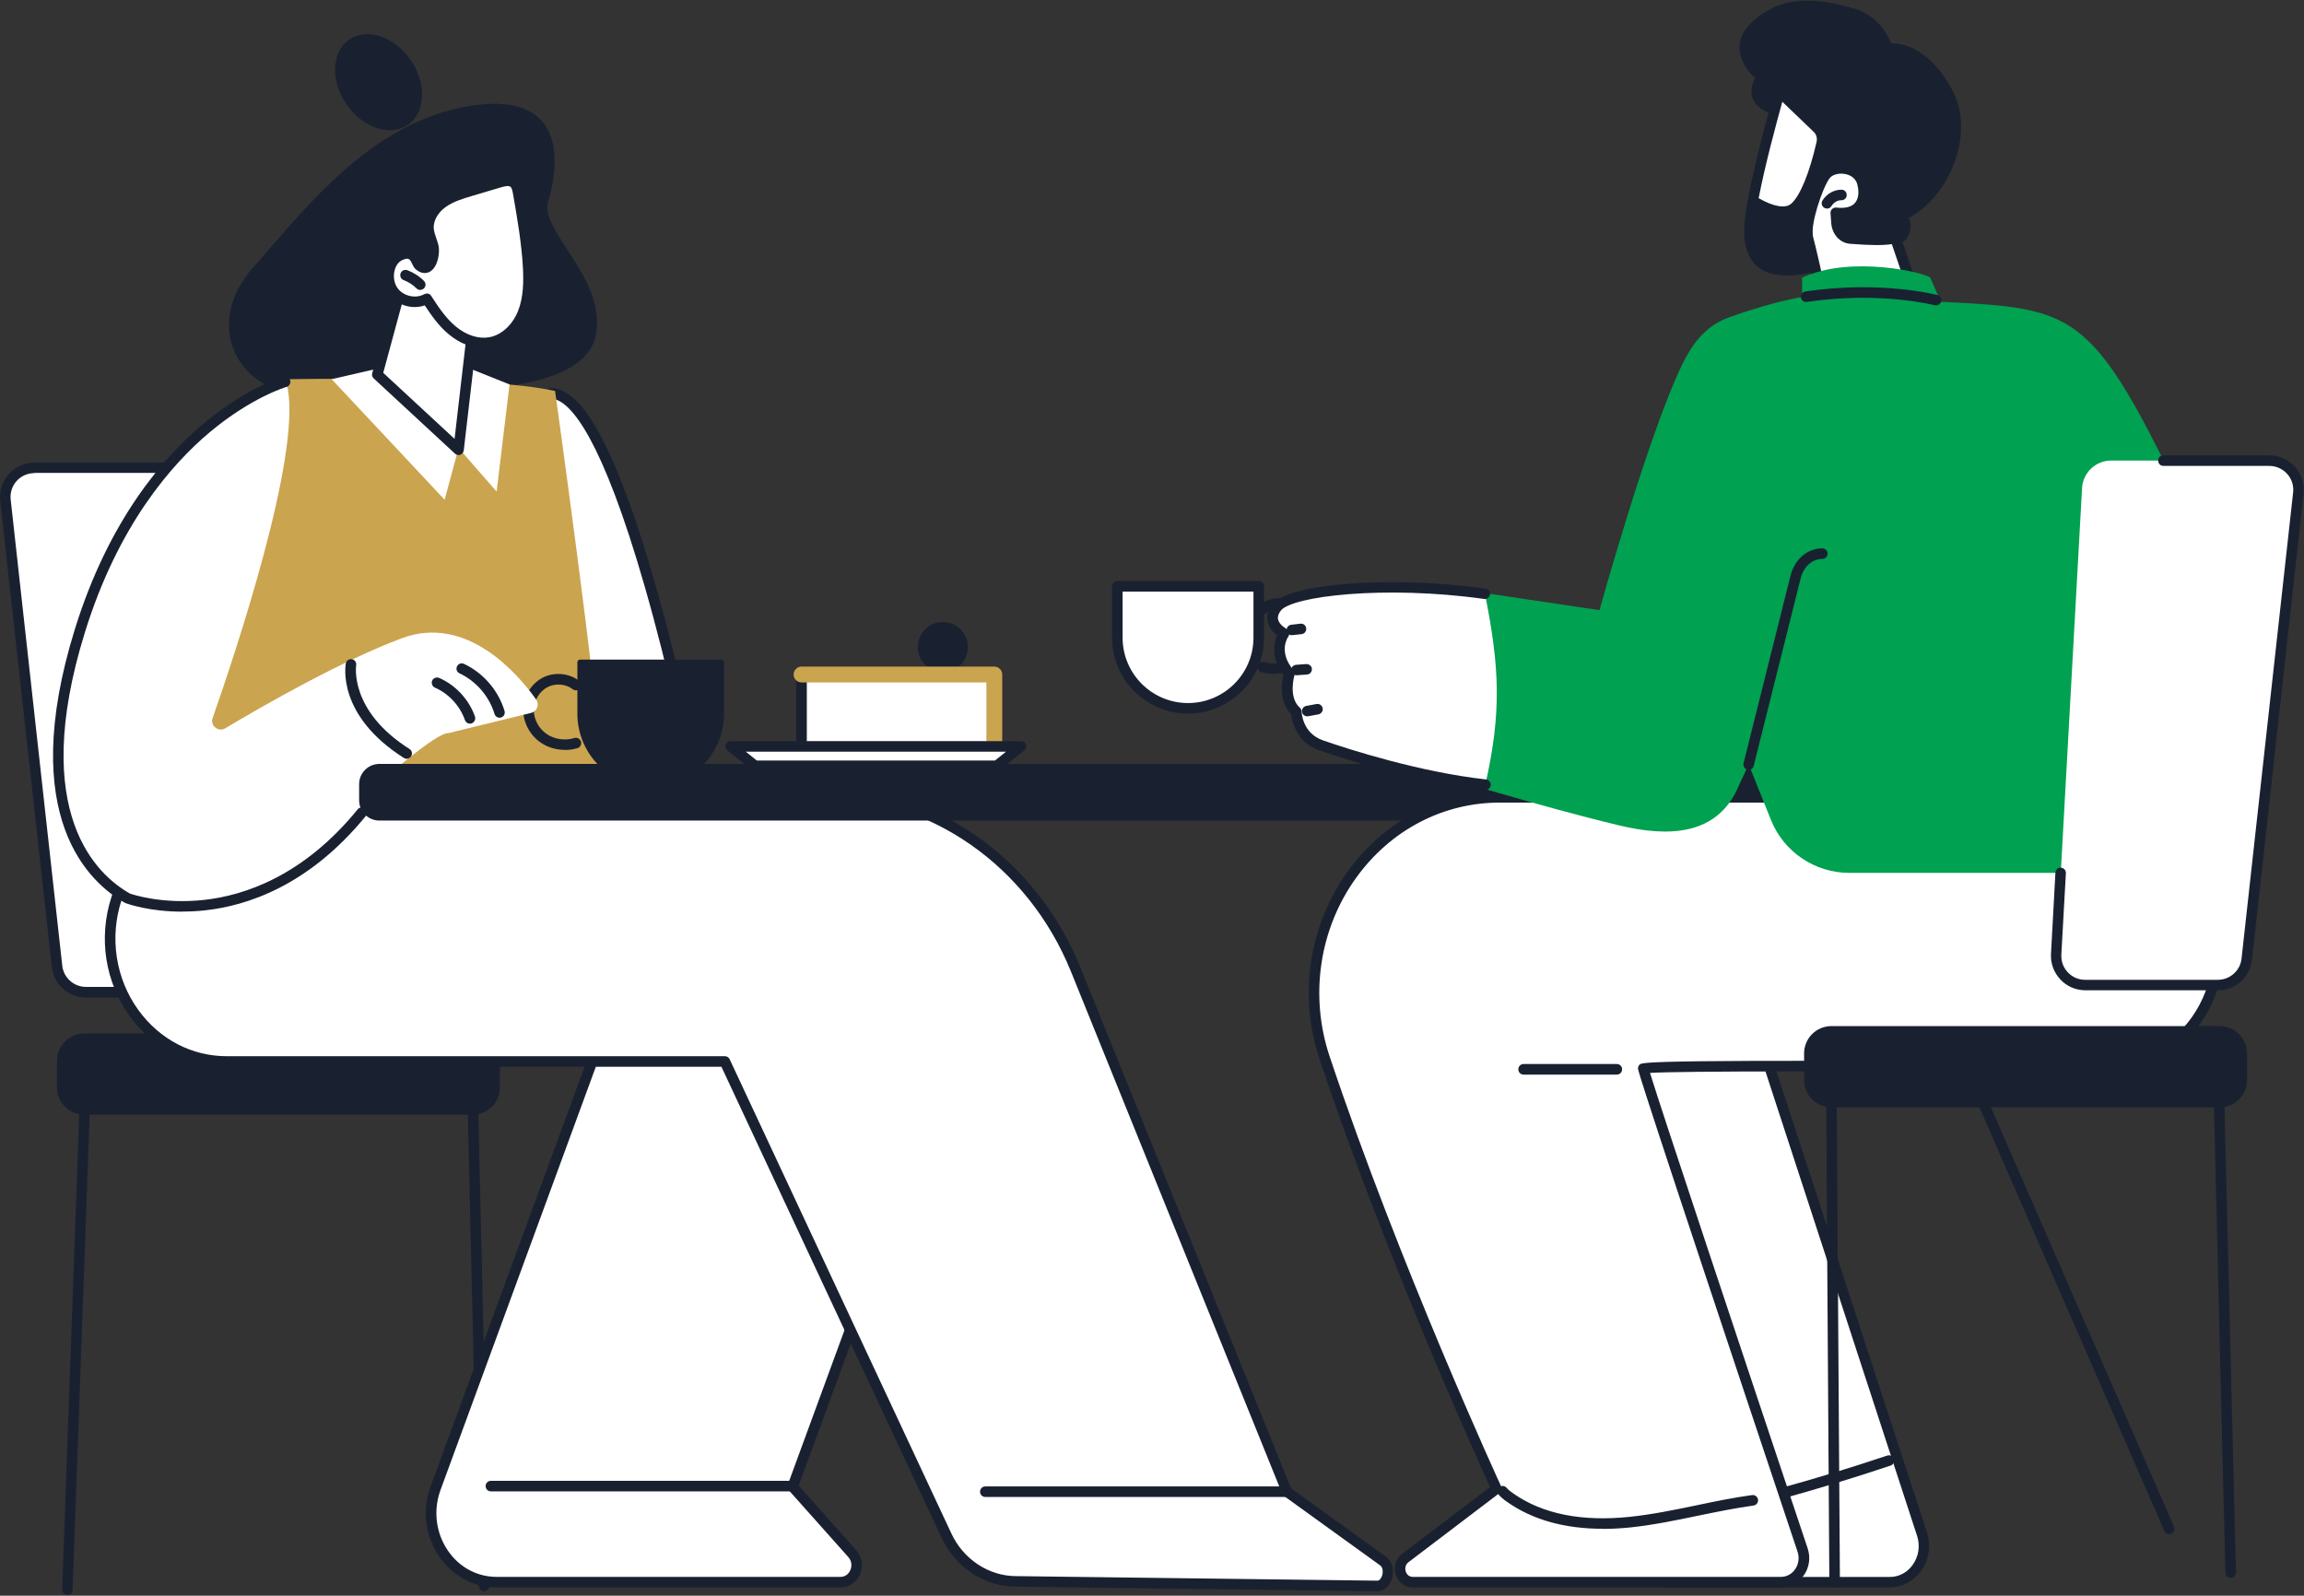
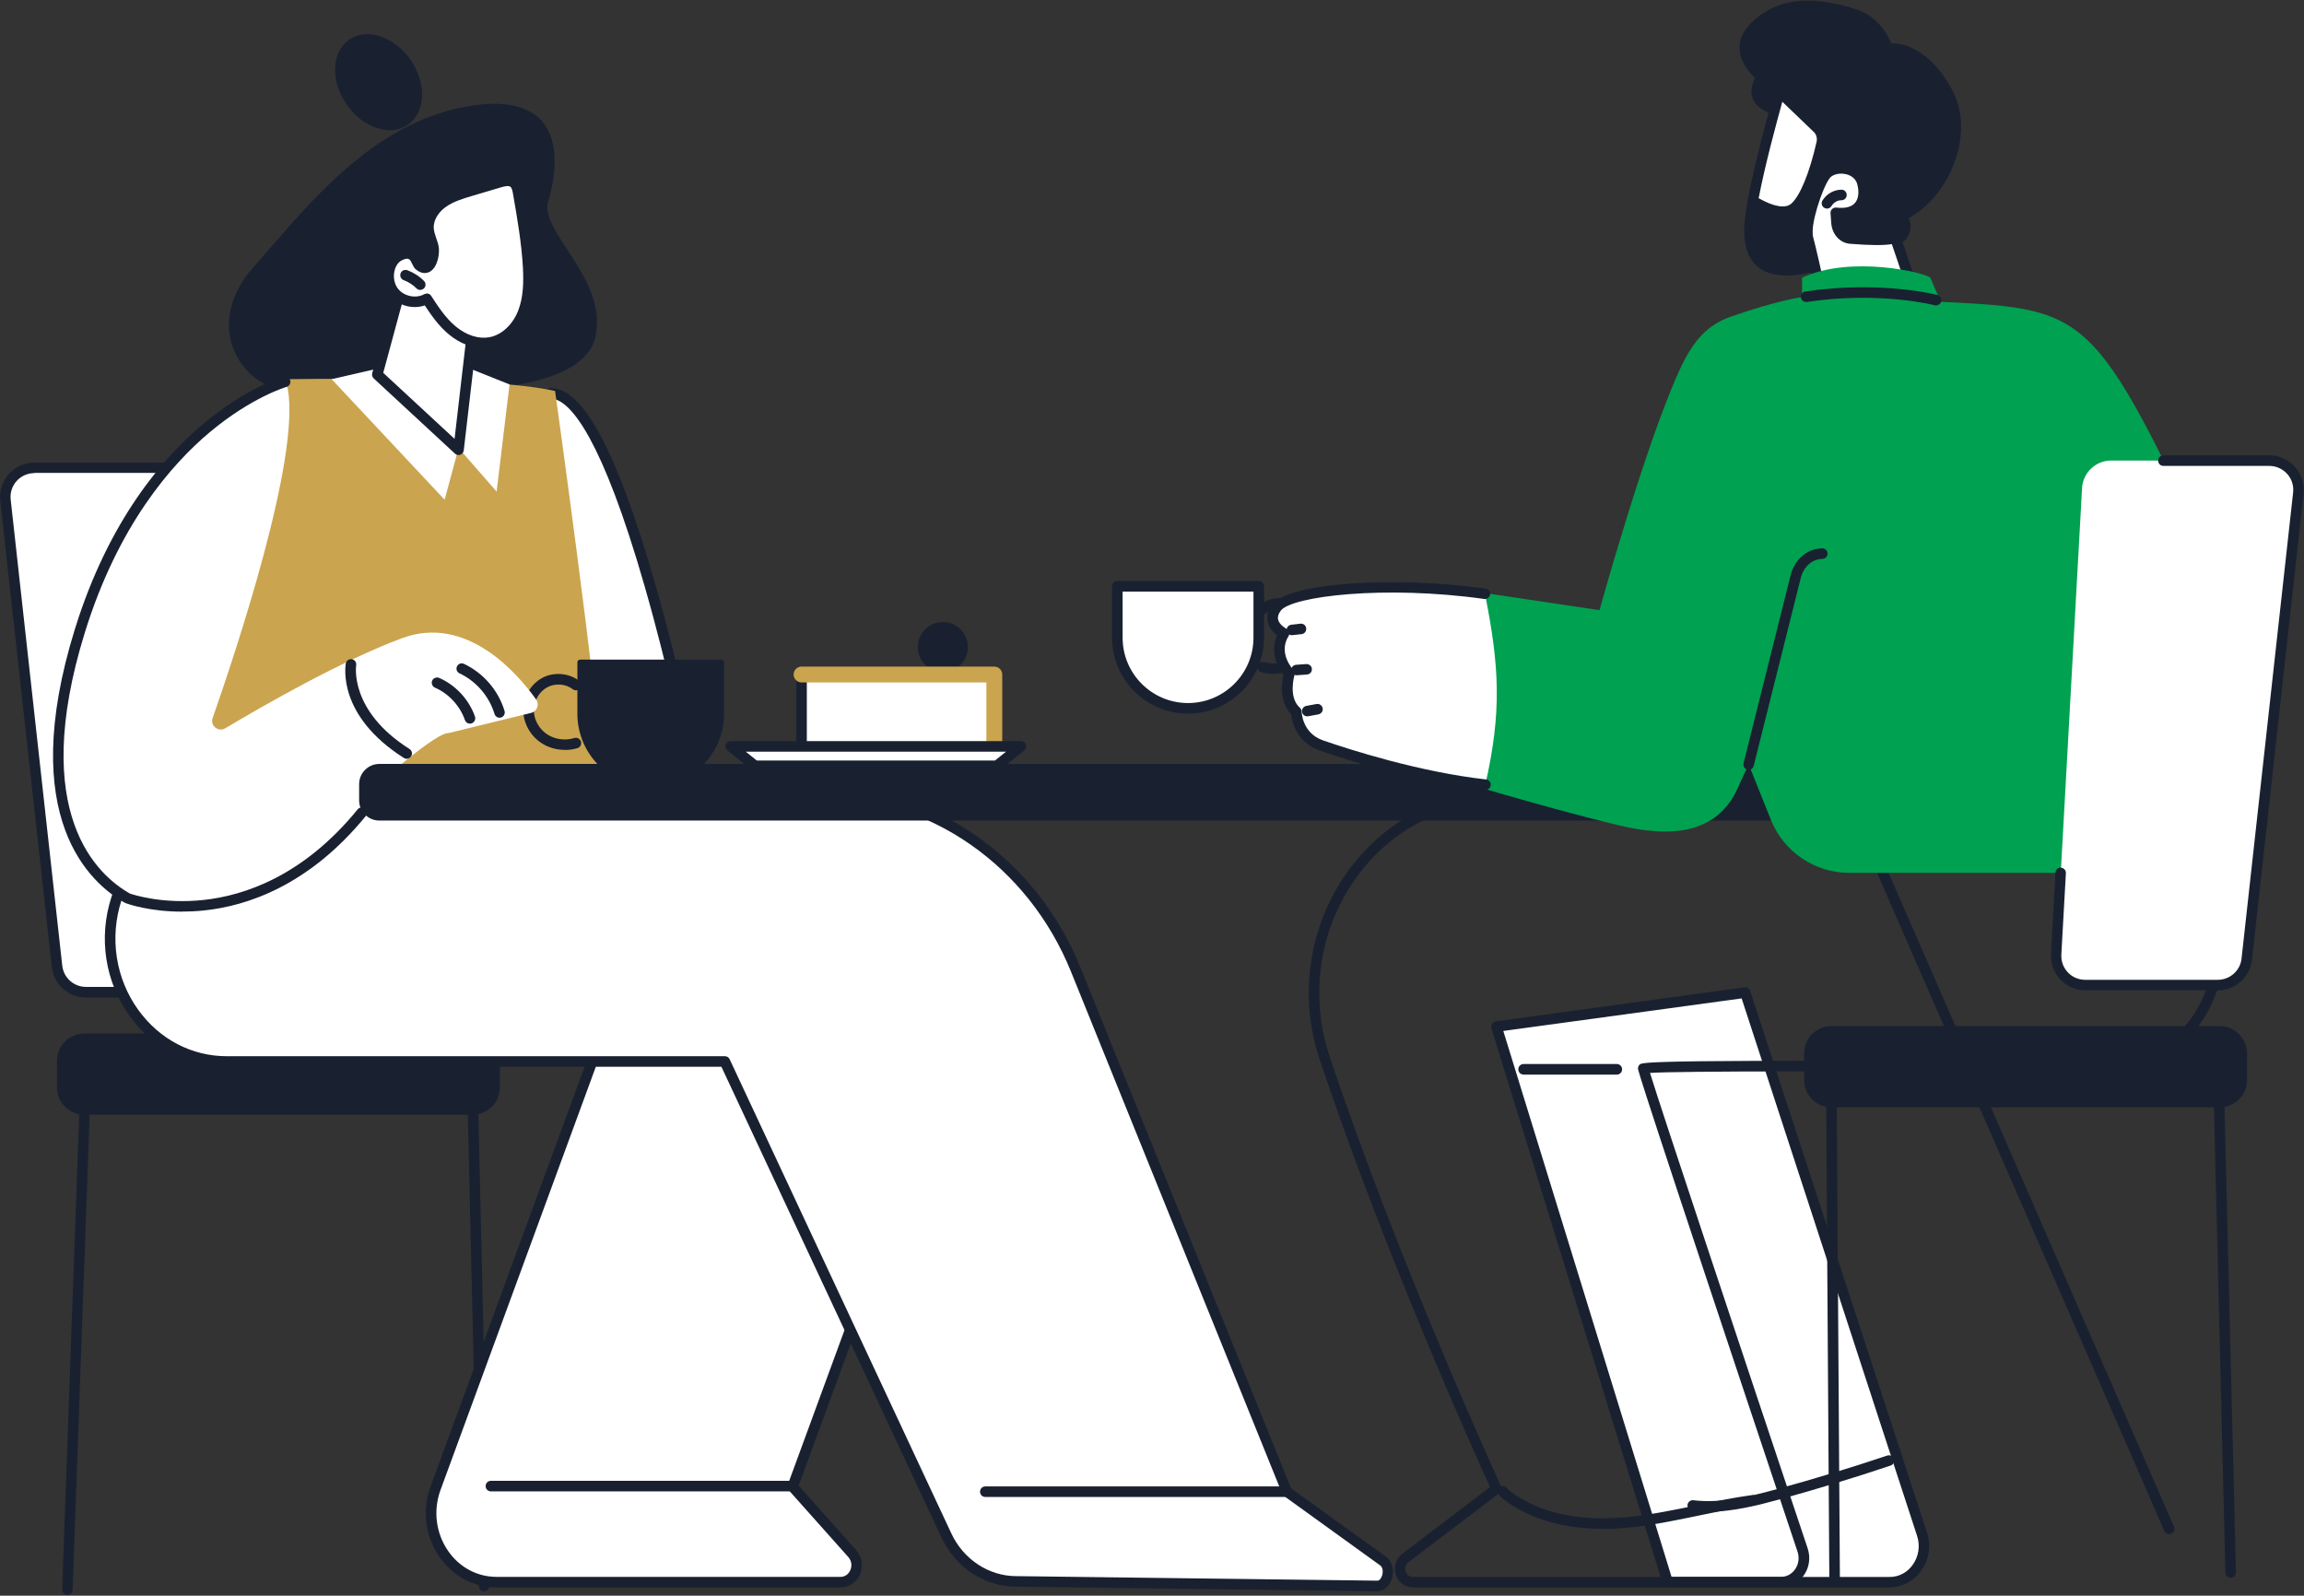
<svg xmlns="http://www.w3.org/2000/svg" id="_レイヤー_1" data-name="レイヤー_1" version="1.1" viewBox="0 0 218 151">
  <rect x="0" y="0" width="218" height="151" fill="#333333" stroke="none" />
  <defs>
    <style>
      .st0 {
        fill: #192131;
      }

      .st1 {
        fill: #cba44f;
      }

      .st2 {
        fill: #fff;
      }

      .st3 {
        fill: #00a150;
      }
    </style>
  </defs>
  <g>
    <g>
      <g>
        <g>
          <rect class="st0" x="5.64" y="98.05" width="41.41" height="7.19" rx="2.33" ry="2.33" transform="translate(52.69 203.29) rotate(180)" />
          <path class="st0" d="M44.72,105.49H7.97c-1.42,0-2.58-1.16-2.58-2.58v-2.53c0-1.42,1.16-2.58,2.58-2.58h36.75c1.42,0,2.58,1.16,2.58,2.58v2.53c0,1.42-1.16,2.58-2.58,2.58ZM7.97,98.3c-1.15,0-2.08.93-2.08,2.08v2.53c0,1.15.93,2.08,2.08,2.08h36.75c1.15,0,2.08-.93,2.08-2.08v-2.53c0-1.15-.93-2.08-2.08-2.08H7.97Z" />
        </g>
        <g>
          <g>
            <path class="st0" d="M45.8,150.33c-.14,0-.25-.11-.25-.24l-1.08-46.47c0-.14.11-.25.24-.26.14,0,.25.11.26.24l1.08,46.47c0,.14-.11.25-.24.26,0,0,0,0,0,0Z" />
            <path class="st0" d="M45.8,150.58c-.27,0-.49-.22-.5-.49l-1.08-46.47c0-.13.05-.26.14-.36s.22-.15.35-.15c.15,0,.26.04.35.14.1.09.15.22.16.35l1.08,46.47c0,.27-.21.5-.49.51h-.01ZM44.73,103.61l1.08,46.47-1.08-46.47Z" />
          </g>
          <g>
            <path class="st0" d="M6.37,150.68s0,0,0,0c-.14,0-.25-.12-.24-.26l1.73-48.17c0-.14.12-.25.26-.24.14,0,.25.12.24.26l-1.73,48.17c0,.13-.12.24-.25.24Z" />
            <path class="st0" d="M6.37,150.93h0c-.14,0-.27-.06-.36-.16-.09-.1-.14-.23-.13-.36l1.73-48.17c0-.13.06-.26.16-.35.1-.09.23-.14.36-.13.13,0,.25.06.34.16.09.1.14.22.13.36l-1.73,48.17c0,.27-.23.48-.5.48ZM6.37,150.43v.25-.25h0Z" />
          </g>
        </g>
      </g>
      <g>
        <path class="st2" d="M8.14,93.9h12.54c1.59,0,2.85-1.33,2.76-2.91l-2.44-44.11c-.08-1.46-1.29-2.61-2.76-2.61H3.26c-1.65,0-2.93,1.43-2.75,3.06l4.88,44.11c.15,1.4,1.34,2.46,2.75,2.46Z" />
        <g>
          <path class="st0" d="M20.68,94.15h-12.54c-1.54,0-2.83-1.15-3-2.68L.27,47.36c-.09-.85.18-1.7.75-2.33.57-.64,1.39-1,2.25-1h14.98c1.6,0,2.92,1.25,3.01,2.84l2.44,44.11c.05.83-.24,1.63-.82,2.23-.58.61-1.35.94-2.19.94ZM3.26,44.52c-.72,0-1.4.31-1.88.84-.47.53-.7,1.24-.62,1.95l4.88,44.11c.14,1.27,1.22,2.23,2.5,2.23h12.54c.7,0,1.35-.28,1.83-.79.48-.51.72-1.17.68-1.86l-2.44-44.11c-.07-1.33-1.18-2.37-2.51-2.37H3.26Z" />
          <path class="st0" d="M20.68,94.4h-12.54c-1.67,0-3.06-1.25-3.24-2.9L.02,47.39c-.1-.92.19-1.84.81-2.53.62-.69,1.51-1.09,2.43-1.09h14.98c1.73,0,3.16,1.35,3.26,3.08l2.44,44.11c.05.9-.26,1.76-.89,2.42-.62.66-1.47,1.02-2.37,1.02ZM3.26,44.27c-.79,0-1.54.34-2.06.92-.52.58-.77,1.36-.69,2.14l4.88,44.11c.15,1.4,1.34,2.46,2.75,2.46h12.54c.77,0,1.48-.31,2.01-.87.46-.49.73-1.11.75-1.77-.03.66-.29,1.28-.75,1.77-.53.56-1.24.86-2.01.86h-12.54c-1.41,0-2.59-1.06-2.75-2.46L.52,47.34c-.09-.78.16-1.56.69-2.14.52-.58,1.28-.92,2.06-.92h14.98c1.28,0,2.37.88,2.68,2.08-.31-1.2-1.4-2.08-2.68-2.08H3.26ZM3.26,44.77c-.64,0-1.26.27-1.69.75-.43.48-.63,1.12-.56,1.75l4.88,44.11c.13,1.15,1.09,2.01,2.25,2.01h12.54c.63,0,1.22-.25,1.65-.71.43-.46.65-1.05.62-1.68l-2.44-44.11c-.07-1.2-1.06-2.14-2.26-2.14H3.26Z" />
        </g>
      </g>
    </g>
    <g>
      <g>
        <g>
          <path class="st0" d="M38.67,5.83c1.45,2.12,1.35,4.71-.23,5.78-1.57,1.07-4.02.21-5.46-1.91-1.45-2.12-1.35-4.71.23-5.78,1.57-1.07,4.02-.21,5.46,1.91Z" />
          <path class="st0" d="M36.89,12.32c-1.44,0-3.05-.9-4.12-2.47-.88-1.28-1.24-2.76-.99-4.06.17-.89.61-1.61,1.28-2.06,1.68-1.14,4.29-.26,5.81,1.97h0c.88,1.29,1.24,2.77.99,4.06-.17.89-.61,1.6-1.28,2.06-.5.34-1.08.5-1.69.5ZM34.76,3.72c-.51,0-1,.13-1.42.42-.56.38-.93.98-1.07,1.74-.22,1.15.12,2.53.91,3.69,1.37,2,3.66,2.83,5.12,1.84.56-.38.93-.98,1.07-1.74.22-1.15-.12-2.53-.91-3.69h0c-.97-1.43-2.42-2.26-3.7-2.26Z" />
        </g>
        <g>
          <path class="st0" d="M42.79,36.57s-6.58-.09-13.17.43c-6.59.53-10.41-6-5.49-11.54,4.93-5.54,11-13.66,20.31-15.19,9.31-1.53,8.06,5.8,7.16,8.74-.9,2.94,5.56,7.39,4.51,12.69-1.05,5.3-13.33,4.87-13.33,4.87Z" />
          <path class="st0" d="M28.89,37.28c-2.94,0-5.42-1.39-6.58-3.74-1.28-2.57-.66-5.65,1.65-8.24.54-.6,1.09-1.24,1.65-1.89,4.64-5.35,10.42-12,18.81-13.38,3.25-.53,5.56-.05,6.86,1.44,1.95,2.23,1.05,6.07.58,7.62-.36,1.19.64,2.73,1.8,4.51,1.56,2.39,3.32,5.1,2.71,8.15-1.08,5.43-13.04,5.09-13.58,5.07-.16,0-6.69-.08-13.14.43-.26.02-.51.03-.76.03ZM46.78,10.31c-.7,0-1.46.07-2.29.2-8.21,1.35-13.92,7.93-18.51,13.22-.57.65-1.12,1.29-1.66,1.9-2.17,2.44-2.76,5.31-1.58,7.69,1.17,2.36,3.8,3.67,6.86,3.43,6.52-.52,13.13-.43,13.19-.43h0c.12,0,12.08.36,13.08-4.66.57-2.86-1.14-5.47-2.64-7.78-1.23-1.89-2.3-3.52-1.86-4.93.45-1.47,1.31-5.1-.48-7.14-.86-.99-2.24-1.48-4.12-1.48Z" />
        </g>
      </g>
      <g>
        <g>
          <g>
            <path class="st2" d="M79.53,149.72h-32.54c-4.35,0-7.35-4.61-5.78-8.89l18.29-49.85h33.73l-18.24,49.71,5.64,6.33c.91,1.02.22,2.7-1.11,2.7Z" />
            <g>
              <path class="st0" d="M79.53,149.97h-32.54c-2.07,0-3.97-1.01-5.19-2.76-1.31-1.88-1.62-4.29-.82-6.47l18.29-49.85c.04-.1.13-.16.23-.16h33.73c.08,0,.16.04.2.11.05.07.06.15.03.23l-18.18,49.57,5.54,6.22c.5.57.62,1.35.31,2.05-.29.66-.91,1.06-1.6,1.06ZM59.67,91.23l-18.23,49.68c-.74,2.02-.46,4.26.76,6.01,1.13,1.62,2.88,2.55,4.78,2.55h32.54c.5,0,.93-.29,1.15-.77.18-.41.22-1.02-.22-1.52l-5.64-6.33c-.06-.07-.08-.17-.05-.25l18.11-49.37h-33.2Z" />
              <path class="st0" d="M79.53,150.22h-32.54c-2.16,0-4.12-1.05-5.4-2.87-1.36-1.94-1.68-4.45-.85-6.69l18.29-49.85c.07-.2.26-.33.47-.33h33.73c.16,0,.32.08.41.21.09.13.12.31.06.46l-18.13,49.43,5.44,6.11c.57.64.7,1.53.35,2.32-.33.75-1.04,1.21-1.83,1.21ZM40.85,144.08c.14,1.06.53,2.09,1.16,2.99,1.18,1.69,3,2.66,4.99,2.66h32.54-32.54c-1.99,0-3.81-.97-4.99-2.66-.63-.9-1.02-1.92-1.16-2.99ZM59.85,91.48l-18.17,49.52c-.71,1.94-.44,4.1.73,5.78,1.08,1.55,2.75,2.44,4.58,2.44h32.54c.4,0,.74-.23.92-.62.15-.34.18-.84-.18-1.25l-5.64-6.33c-.12-.14-.16-.33-.1-.5l17.99-49.04h-32.67ZM81.03,147.82c.06.33,0,.66-.1.92.12-.3.16-.62.1-.92ZM75.04,140.55l-.05.13,5.64,6.33s.07.09.1.13c-.03-.04-.07-.09-.1-.13l-5.54-6.22c-.06-.07-.08-.16-.05-.25ZM40.85,144.07s0,0,0,0c0,0,0,0,0,0ZM59.5,90.98l-14.23,38.79,14.17-38.63c.04-.1.13-.16.23-.16h33.2c.08,0,.16.04.2.11s.06.15.03.23l-1.32,3.6,1.44-3.93h-33.73Z" />
            </g>
          </g>
          <g>
            <path class="st0" d="M74.93,140.88h-28.48c-.14,0-.25-.11-.25-.25s.11-.25.25-.25h28.48c.14,0,.25.11.25.25s-.11.25-.25.25Z" />
            <path class="st0" d="M74.93,141.13h-28.48c-.28,0-.5-.22-.5-.5s.22-.5.5-.5h28.48c.28,0,.5.22.5.5s-.22.5-.5.5ZM74.93,140.63v.25-.25h0Z" />
          </g>
        </g>
        <g>
          <g>
            <path class="st2" d="M14.32,74.92l-3.3,10.1c-2.47,7.55,2.85,15.42,10.43,15.42h47.13l20.96,44.86c1.23,2.66,3.79,4.34,6.59,4.34l34.17.43c.97,0,1.37-1.73.59-2.33l-9.13-6.59-19.98-49.39c-4.13-10.21-13.64-16.84-24.17-16.84H14.32Z" />
            <g>
              <path class="st0" d="M130.31,150.33l-34.18-.43c-2.88,0-5.55-1.76-6.81-4.49l-20.9-44.71H21.45c-3.54,0-6.81-1.7-8.96-4.66-2.3-3.17-2.94-7.32-1.71-11.09l3.3-10.1c.03-.1.13-.17.24-.17h63.29c10.65,0,20.23,6.67,24.4,17l19.95,49.33,9.08,6.54c.56.43.6,1.25.41,1.82-.2.59-.64.96-1.14.96ZM14.51,75.17l-3.24,9.93c-1.18,3.62-.57,7.6,1.64,10.64,2.05,2.83,5.17,4.46,8.56,4.46h47.13c.1,0,.18.06.23.14l20.96,44.86c1.18,2.55,3.68,4.2,6.36,4.2l34.18.43c.42,0,.62-.48.67-.62.14-.43.11-1-.23-1.26l-9.13-6.58s-.07-.07-.09-.11l-19.98-49.39c-4.1-10.13-13.5-16.68-23.94-16.68H14.51Z" />
              <path class="st0" d="M130.31,150.58h0l-34.18-.43c-2.97,0-5.73-1.82-7.04-4.63l-20.83-44.57H21.45c-3.63,0-6.97-1.74-9.16-4.77-2.35-3.24-3-7.46-1.74-11.31l3.3-10.1c.07-.21.26-.34.47-.34h63.29c10.75,0,20.42,6.73,24.63,17.15l19.92,49.26,9.02,6.5c.66.51.72,1.45.5,2.11-.24.7-.76,1.13-1.38,1.13ZM10.72,86.15c-.76,3.38-.05,6.95,1.98,9.74,2.1,2.9,5.3,4.56,8.76,4.56h46.97c.1,0,.19.06.23.14l20.9,44.71c1.22,2.64,3.81,4.34,6.59,4.34l34.18.43s.04,0,.06,0c-.02,0-.04,0-.06,0l-34.18-.43c-2.78,0-5.37-1.7-6.59-4.34l-20.96-44.86H21.45c-3.46,0-6.66-1.66-8.76-4.56-2.03-2.8-2.74-6.36-1.98-9.74ZM131.28,149.06c-.02.08-.04.16-.06.23-.03.08-.09.25-.21.4.08-.11.15-.25.21-.4.02-.07.04-.15.06-.23ZM14.69,75.42l-3.19,9.76c-1.16,3.54-.56,7.44,1.6,10.41,2.01,2.77,5.05,4.36,8.36,4.36h47.13c.19,0,.37.11.45.29l20.97,44.86c1.14,2.46,3.55,4.05,6.14,4.05l34.18.43c.26,0,.4-.38.43-.45.12-.34.09-.8-.15-.98l-9.12-6.58c-.08-.06-.14-.13-.17-.22l-19.98-49.39c-4.06-10.04-13.37-16.53-23.71-16.53H14.69ZM90.24,78.32c5.06,2.92,9.18,7.59,11.54,13.44l19.98,49.39,9.13,6.58c.06.05.12.1.16.16-.05-.06-.1-.11-.16-.16l-9.07-6.54s-.07-.07-.09-.11l-19.95-49.33c-2.37-5.85-6.48-10.52-11.54-13.44ZM14.32,74.92l-2.07,6.32,2.01-6.15c.03-.1.13-.17.24-.17h-.18Z" />
            </g>
          </g>
          <g>
            <path class="st0" d="M121.77,141.41h-28.54c-.14,0-.25-.11-.25-.25s.11-.25.25-.25h28.54c.14,0,.25.11.25.25s-.11.25-.25.25Z" />
            <path class="st0" d="M121.77,141.66h-28.54c-.28,0-.5-.22-.5-.5s.22-.5.5-.5h28.54c.28,0,.5.22.5.5s-.22.5-.5.5ZM121.77,141.16h-28.54,28.54s0,0,0,0Z" />
          </g>
        </g>
      </g>
      <g>
        <g>
          <g>
            <path class="st2" d="M65.96,73.93s-7.21-37.02-13.91-36.7l-.8,36.83,14.71-.13Z" />
            <g>
              <path class="st0" d="M51.25,74.31c-.07,0-.13-.03-.18-.07-.05-.05-.07-.11-.07-.18l.8-36.83c0-.13.11-.24.24-.24.03,0,.06,0,.1,0,2.88,0,6.12,6.19,9.62,18.41,2.61,9.12,4.43,18.4,4.45,18.49.01.07,0,.15-.05.21-.05.06-.12.09-.19.09l-14.71.13h0ZM52.3,37.49l-.79,36.32,14.15-.12c-.33-1.65-2.03-9.97-4.38-18.16-4.14-14.45-7.14-17.86-8.98-18.04Z" />
              <path class="st0" d="M51.26,74.56c-.15.02-.27-.05-.36-.15-.09-.1-.15-.23-.14-.36l.8-36.83c0-.26.21-.48.48-.49.03,0,.07,0,.11,0,3.05,0,6.28,6.08,9.86,18.59,2.51,8.75,4.26,17.53,4.45,18.5.03.16,0,.31-.1.42-.09.11-.23.18-.38.18l-14.71.13ZM51.33,70.45l-.08,3.86v-.25s14.71-.13,14.71-.13c-.01-.06-.03-.16-.06-.29.01.07,0,.14-.05.2-.05.06-.12.09-.19.09l-14.15.12s-.13-.03-.18-.07c-.05-.05-.07-.11-.07-.18l.07-3.36ZM52.54,37.79l-.78,35.77,13.59-.12c-.44-2.15-2.09-10.07-4.32-17.84-4.1-14.31-7-17.38-8.5-17.81ZM60.98,53.64c.18.59.35,1.2.53,1.82,2.26,7.88,3.93,15.92,4.34,17.96-.45-2.21-2.09-10.09-4.34-17.95-.18-.63-.36-1.23-.53-1.82ZM52.14,37.23h-.08s0,.21,0,.21c.01-.05.04-.1.08-.14.05-.04.08-.07.17-.06-.06,0-.11,0-.16,0Z" />
            </g>
          </g>
          <path class="st1" d="M15,75.38l11.98-39.49s18.9-.38,25.54,1.11c0,0,4.05,29.04,4.39,35.65l-41.91,2.73Z" />
        </g>
        <g>
          <g>
            <path class="st0" d="M68.26,62.67v4.87c0,3.69-3,6.68-6.69,6.68s-6.69-2.99-6.69-6.68v-4.87h13.38Z" />
            <path class="st0" d="M61.57,74.47c-3.83,0-6.94-3.11-6.94-6.93v-4.87c0-.14.11-.25.25-.25h13.38c.14,0,.25.11.25.25v4.87c0,3.82-3.11,6.93-6.94,6.93ZM55.13,62.92v4.62c0,3.55,2.89,6.43,6.44,6.43s6.44-2.89,6.44-6.43v-4.62h-12.89Z" />
          </g>
          <g>
            <path class="st0" d="M53.44,70.71c-.75,0-1.5-.21-2.11-.63-.96-.64-1.56-1.74-1.57-2.87,0-1.17.64-2.28,1.64-2.83,1.02-.56,2.36-.46,3.25.23.11.08.13.24.04.35-.09.11-.24.13-.35.04-.74-.58-1.86-.66-2.7-.19-.83.46-1.38,1.41-1.38,2.39,0,.95.53,1.91,1.35,2.46.8.54,1.86.69,2.82.4.13-.04.27.04.31.17.04.13-.04.27-.17.31-.37.11-.75.16-1.13.16Z" />
            <path class="st0" d="M53.44,70.96c-.82,0-1.6-.23-2.25-.67-1.03-.69-1.67-1.87-1.68-3.07,0-1.26.69-2.45,1.76-3.05,1.1-.61,2.55-.5,3.53.26.11.08.17.2.19.33s-.02.26-.1.37c-.17.22-.48.26-.7.09-.67-.52-1.67-.59-2.43-.17-.75.41-1.25,1.28-1.25,2.17,0,.87.49,1.75,1.23,2.25.74.5,1.72.64,2.61.37.26-.08.54.07.62.34.04.13.02.26-.04.38-.06.12-.17.2-.3.24-.39.12-.79.17-1.2.17ZM54.49,70.31c-.27.08-.55.13-.83.15.28-.02.56-.07.83-.15ZM52.84,64.28c-.46,0-.92.11-1.33.33-.92.51-1.51,1.53-1.51,2.61,0,1.04.56,2.06,1.46,2.66.06.04.12.08.18.11-.06-.04-.12-.07-.18-.11-.88-.59-1.45-1.63-1.46-2.66,0-1.06.6-2.11,1.51-2.61.51-.28,1.1-.38,1.66-.31-.11-.01-.22-.02-.34-.02Z" />
          </g>
        </g>
        <g>
          <path class="st2" d="M38.04,60.39c-5.71,2.12-13.23,6.44-16.73,8.53-.65.39-1.44-.25-1.19-.97,2.2-6.29,8.31-24.58,7.11-31.15-.09-.5-.64-.79-1.11-.59-3.04,1.27-13.36,6.7-18.56,23.49-5.06,16.34.27,23.79,5.94,25.97,1.21.47,2.44.69,3.58.71,4.93.09,15.49-9.74,21.43-14.5,1.89-1.52,3.32-2.52,3.94-2.51l7.81-1.91c.56-.14.8-.79.47-1.26-1.69-2.38-6.53-8.09-12.69-5.81Z" />
          <g>
            <path class="st0" d="M17.24,86.02c-3.11,0-5.15-.75-5.26-.78-.01,0-.02,0-.03-.02-3.22-1.8-10.13-7.89-4.64-25.6,3.19-10.3,8.34-16.2,12.1-19.34,4.08-3.41,7.36-4.36,7.5-4.4.13-.04.27.04.31.17.04.13-.04.27-.17.31-.03,0-3.34.97-7.34,4.32-3.7,3.09-8.77,8.92-11.92,19.09-5.37,17.32,1.26,23.25,4.39,25,.24.09,3.14,1.07,7.13.63,3.83-.42,9.5-2.26,14.73-8.67.09-.11.24-.12.35-.04.11.09.12.24.04.35-5.34,6.56-11.15,8.43-15.09,8.85-.74.08-1.44.11-2.1.11Z" />
            <path class="st0" d="M17.24,86.27c-3.09,0-5.12-.72-5.34-.8-.01,0-.06-.03-.07-.03-3.27-1.83-10.29-8.01-4.75-25.89,3.21-10.36,8.39-16.3,12.17-19.46,4.14-3.46,7.46-4.41,7.59-4.45.13-.04.26-.02.38.05.12.06.2.17.24.3.07.26-.08.54-.34.62-.03,0-3.3.97-7.25,4.27-3.67,3.07-8.71,8.86-11.84,18.97-5.32,17.16,1.22,23,4.27,24.71.27.09,3.07,1.03,6.99.6,3.79-.41,9.39-2.23,14.56-8.58.17-.21.49-.25.7-.07s.25.49.07.7c-5.4,6.62-11.28,8.52-15.26,8.94-.71.08-1.42.11-2.12.11ZM6.87,62.09c-4.11,15.69,2.19,21.22,5.21,22.91.08.03,2.11.77,5.17.77.69,0,1.38-.04,2.07-.11,3.89-.42,9.63-2.27,14.92-8.76-5.28,6.48-11.02,8.34-14.9,8.76-4.03.44-6.93-.54-7.24-.65-3.05-1.71-9.34-7.25-5.23-22.91ZM9.09,55.39s0,0,0,0c0,0,0,0,0,0ZM9.1,55.37s0,0,0,0c0,0,0,0,0,0ZM26.98,36.12c-.14.04-3.35.96-7.41,4.35-3.17,2.65-7.34,7.28-10.47,14.9,3.12-7.6,7.28-12.23,10.44-14.88,4.07-3.4,7.4-4.36,7.43-4.37Z" />
          </g>
          <g>
            <path class="st0" d="M44.46,68.23c-.1,0-.2-.06-.24-.17-.49-1.41-1.61-2.62-2.98-3.22-.13-.06-.18-.2-.13-.33.06-.13.2-.18.33-.13,1.5.66,2.71,1.97,3.25,3.51.05.13-.02.27-.15.32-.03,0-.05.01-.08.01Z" />
            <path class="st0" d="M44.46,68.48c-.21,0-.4-.13-.47-.34-.47-1.35-1.53-2.5-2.84-3.07-.12-.05-.22-.15-.26-.28-.05-.12-.05-.26,0-.38.05-.12.15-.22.28-.26.12-.05.26-.05.38,0,1.56.68,2.83,2.05,3.39,3.66.09.26-.05.54-.31.64-.05.02-.11.03-.16.03ZM44.46,67.98v.25-.25h0ZM42.9,65.63h0ZM41.89,64.89c.36.21.7.46,1.01.74-.31-.28-.65-.53-1.01-.74Z" />
          </g>
          <g>
            <path class="st0" d="M47.27,67.67c-.11,0-.21-.07-.24-.18-.52-1.73-1.8-3.22-3.44-3.99-.12-.06-.18-.21-.12-.33.06-.12.21-.18.33-.12,1.76.83,3.15,2.44,3.71,4.3.04.13-.04.27-.17.31-.02,0-.05.01-.07.01Z" />
            <path class="st0" d="M47.27,67.92c-.22,0-.42-.15-.48-.36-.5-1.66-1.73-3.1-3.31-3.84-.25-.12-.36-.41-.24-.66.12-.25.41-.36.66-.24,1.83.86,3.26,2.52,3.84,4.46.04.13.02.26-.04.38-.06.12-.17.2-.3.24-.04.01-.09.02-.14.02ZM43.69,63.27c.74.35,1.4.83,1.97,1.42-.56-.59-1.23-1.07-1.97-1.42Z" />
          </g>
          <g>
            <path class="st0" d="M38.49,71.56s-.09-.01-.13-.04c-6.22-3.95-5.42-8.5-5.39-8.69.03-.14.16-.22.29-.2.14.03.22.16.2.29,0,.04-.75,4.42,5.16,8.18.12.07.15.23.08.34-.05.07-.13.12-.21.12Z" />
            <path class="st0" d="M38.49,71.81c-.09,0-.19-.03-.27-.08-6.37-4.04-5.53-8.75-5.5-8.95.05-.27.31-.44.58-.4.13.03.25.1.32.21.08.11.1.24.08.37,0,.04-.68,4.29,5.05,7.92.11.07.19.18.22.31.03.13,0,.26-.07.38-.09.14-.25.23-.42.23ZM33.22,62.87c-.04.19-.81,4.57,5.27,8.43h0c-6.06-3.84-5.28-8.39-5.27-8.43Z" />
          </g>
        </g>
      </g>
      <g>
        <polygon class="st2" points="46.99 46.52 43.39 42.4 42.07 47.29 31.38 35.88 36.03 34.81 44.29 34.81 48.21 36.38 46.99 46.52" />
        <g>
          <g>
            <polygon class="st2" points="38.7 24.38 35.7 35.44 43.39 42.56 45.15 27.43 38.7 24.38" />
            <g>
              <path class="st0" d="M43.39,42.81c-.06,0-.12-.02-.17-.07l-7.69-7.12c-.07-.06-.1-.16-.07-.25l3-11.06c.02-.07.07-.13.14-.16.07-.03.14-.03.21,0l6.45,3.06c.1.05.15.15.14.25l-1.76,15.13c-.01.09-.07.17-.16.21-.03.01-.06.02-.09.02ZM35.98,35.36l7.22,6.68,1.68-14.46-6.02-2.85-2.88,10.63Z" />
              <path class="st0" d="M43.39,43.06c-.13,0-.25-.05-.34-.13l-7.69-7.12c-.14-.13-.19-.32-.14-.5l3-11.06c.04-.14.14-.26.27-.32.14-.06.29-.06.42,0l6.45,3.06c.19.09.31.3.28.51l-1.76,15.12c-.02.19-.15.34-.32.41-.05.02-.11.03-.17.03ZM43.39,42.58v.22s0-.22,0-.22h0ZM39.52,38.97l3.87,3.58.05-.45c-.02.08-.08.14-.15.17-.09.03-.19.01-.26-.05l-3.51-3.25ZM36.26,35.28l6.75,6.25,1.6-13.79-5.59-2.65-2.76,10.2ZM35.74,35.3l-.04.14.1.09c-.06-.06-.08-.15-.06-.23ZM38.7,24.37l-1.86,6.89,1.79-6.6c.02-.07.07-.13.14-.16.07-.03.15-.03.21,0l6.02,2.85c.1.05.15.15.14.25l-.09.75.11-.93-6.45-3.06Z" />
            </g>
          </g>
          <g>
            <g>
              <path class="st2" d="M41.01,23.31c-.15-.57-.42-1.12-.46-1.71-.05-.96.55-1.86,1.33-2.43.78-.56,1.73-.85,2.65-1.12.91-.27,1.82-.54,2.73-.81.45-.13.98-.25,1.35.04.28.22.36.61.42.96.41,2.35.82,4.71.95,7.09.08,1.44.04,2.93-.49,4.27-.53,1.34-1.66,2.53-3.08,2.79-1.27.24-2.59-.29-3.59-1.12-1-.83-1.73-1.92-2.43-3.01-1.07.61-2.6.21-3.25-.83-.65-1.05-.41-2.74.7-3.27,1.42-.68,1.53.67,1.82.92,1.09.95,1.53-1.09,1.34-1.77Z" />
              <g>
                <path class="st0" d="M45.78,32.7c-1.05,0-2.16-.43-3.13-1.23-1-.83-1.75-1.94-2.36-2.88-1.17.51-2.69.07-3.37-1.02-.4-.64-.5-1.51-.28-2.28.18-.63.57-1.11,1.09-1.35,1.31-.62,1.75.28,1.96.72.04.09.1.21.13.24.3.27.45.18.5.15.37-.23.55-1.25.44-1.67-.05-.18-.11-.36-.17-.55-.13-.38-.27-.78-.29-1.21-.05-.95.5-1.97,1.44-2.64.83-.59,1.83-.89,2.72-1.16l2.73-.81c.56-.17,1.13-.27,1.57.08.37.29.46.79.51,1.11.4,2.32.82,4.72.95,7.12.07,1.35.07,2.93-.51,4.38-.62,1.56-1.87,2.69-3.27,2.95-.22.04-.44.06-.67.06ZM40.38,28.02c.08,0,.16.04.21.11.61.94,1.37,2.12,2.38,2.95,1.06.88,2.3,1.27,3.39,1.07,1.23-.23,2.34-1.24,2.89-2.64.54-1.36.54-2.87.47-4.17-.13-2.37-.54-4.75-.94-7.06-.06-.33-.13-.64-.33-.81-.27-.21-.7-.12-1.12,0l-2.73.81c-.89.27-1.82.54-2.58,1.08-.63.45-1.28,1.27-1.23,2.21.02.36.14.71.27,1.07.06.19.13.38.18.58.15.55-.03,1.83-.66,2.22-.19.12-.58.25-1.09-.2-.11-.09-.18-.24-.25-.4-.22-.46-.43-.89-1.29-.48-.39.18-.68.55-.82,1.04-.19.63-.1,1.35.22,1.87.57.93,1.96,1.28,2.91.75.04-.02.08-.03.12-.03Z" />
                <path class="st0" d="M45.78,32.95c-1.11,0-2.28-.46-3.29-1.29-.95-.78-1.66-1.79-2.3-2.76-1.26.44-2.79-.07-3.48-1.2-.43-.7-.55-1.65-.3-2.48.21-.7.64-1.23,1.22-1.51,1.53-.73,2.08.41,2.29.83.04.07.07.15.1.19.12.1.18.1.18.1h0c.24-.15.42-1.04.33-1.39-.05-.18-.11-.35-.17-.53-.14-.4-.28-.81-.3-1.28-.06-1.04.53-2.13,1.54-2.86.86-.62,1.89-.92,2.8-1.19l2.73-.81c.59-.18,1.26-.3,1.8.12.45.35.55.92.61,1.27.4,2.32.82,4.72.95,7.15.07,1.38.07,2.99-.52,4.49-.65,1.64-1.97,2.82-3.45,3.1-.23.04-.47.07-.71.07ZM40.3,28.34c.08,0,.16.04.21.11.65,1,1.36,2.04,2.31,2.82,1.11.92,2.45,1.33,3.59,1.12,1.31-.24,2.49-1.31,3.08-2.79.56-1.4.56-2.95.49-4.27-.13-2.39-.55-4.78-.95-7.09-.04-.22-.09-.5-.22-.72.12.2.17.46.22.72.4,2.32.82,4.71.95,7.09.07,1.33.07,2.87-.49,4.27-.59,1.48-1.77,2.55-3.08,2.79-1.16.22-2.47-.19-3.59-1.12-1.04-.86-1.81-2.05-2.43-3.01v-.25.25c-1.06.6-2.61.2-3.25-.83-.36-.58-.46-1.38-.25-2.08.16-.53.48-.95.9-1.17-.42.22-.74.63-.9,1.17-.21.7-.11,1.49.25,2.08.61.98,1.98,1.4,3.06.93.03-.01.07-.02.1-.02ZM40.38,27.77c.17,0,.33.08.42.23.6.93,1.35,2.09,2.33,2.9,1.01.83,2.16,1.2,3.18,1.01,1.14-.21,2.18-1.16,2.71-2.49.52-1.32.52-2.79.46-4.06-.13-2.35-.54-4.72-.94-7.02-.05-.28-.11-.56-.24-.66-.18-.14-.57-.05-.9.05l-2.73.81c-.87.26-1.78.53-2.5,1.05-.58.41-1.17,1.15-1.13,1.99.02.32.13.65.25,1,.07.2.14.4.19.61.16.61,0,2.02-.77,2.5-.2.12-.74.35-1.39-.22-.14-.13-.23-.3-.31-.48-.22-.46-.32-.67-.96-.37-.32.15-.57.47-.69.89-.17.57-.09,1.21.2,1.67.51.82,1.74,1.13,2.58.66.07-.04.16-.06.25-.06ZM40.1,25.32c.12.02.24,0,.35-.07.52-.32.67-1.49.55-1.95-.05-.19-.12-.38-.18-.57-.05-.16-.11-.31-.15-.46.05.15.1.31.15.46.07.2.13.38.18.57.12.46-.05,1.63-.55,1.95-.09.05-.21.09-.35.07ZM39.63,25.04s.02.03.04.04c.04.04.09.07.13.1-.04-.03-.08-.06-.13-.1-.01-.01-.03-.02-.04-.04ZM39.48,24.79c.03.06.06.12.09.17-.02-.04-.05-.1-.09-.17ZM38.54,23.97c-.17,0-.37.05-.61.15.38-.16.65-.18.87-.11-.08-.03-.16-.04-.26-.04ZM41.99,19.1s-.07.05-.11.07c-.45.32-.81.73-1.04,1.17.26-.49.65-.89,1.04-1.17.04-.03.07-.05.11-.07ZM48.03,17.1c-.24,0-.51.06-.77.14l-2.73.81c-.15.05-.31.09-.47.14.16-.05.31-.09.47-.14l2.73-.81c.49-.15.99-.24,1.35.04.03.02.05.04.07.07-.02-.02-.05-.05-.07-.07-.16-.13-.36-.18-.57-.18Z" />
              </g>
            </g>
            <g>
              <path class="st0" d="M39.77,27.19c-.06,0-.13-.02-.18-.07-.36-.37-.81-.66-1.3-.84-.13-.05-.2-.19-.15-.32.05-.13.19-.2.32-.15.56.2,1.07.53,1.49.96.1.1.1.26,0,.35-.05.05-.11.07-.17.07Z" />
              <path class="st0" d="M39.77,27.44c-.14,0-.26-.05-.36-.15-.34-.34-.76-.61-1.21-.78-.26-.09-.39-.38-.3-.64.09-.26.38-.39.64-.3.59.22,1.14.57,1.58,1.02.09.09.14.22.14.35,0,.13-.05.26-.15.35-.09.09-.22.14-.35.14ZM38.37,26.05c.52.19,1.01.5,1.4.9h0s0,0,0,0c-.39-.4-.87-.71-1.4-.9Z" />
            </g>
          </g>
        </g>
      </g>
      <g>
        <g>
          <circle class="st0" cx="89.21" cy="61.23" r="2.12" />
          <path class="st0" d="M89.21,63.6c-1.31,0-2.37-1.06-2.37-2.37s1.06-2.37,2.37-2.37,2.37,1.06,2.37,2.37-1.06,2.37-2.37,2.37ZM89.21,59.36c-1.03,0-1.87.84-1.87,1.87s.84,1.87,1.87,1.87,1.87-.84,1.87-1.87-.84-1.87-1.87-1.87Z" />
        </g>
        <g>
          <g>
            <rect class="st2" x="75.84" y="63.84" width="18.24" height="7.19" />
            <g>
              <path class="st0" d="M94.08,71.28h-18.24c-.14,0-.25-.11-.25-.25v-7.19c0-.14.11-.25.25-.25h18.24c.14,0,.25.11.25.25v7.19c0,.14-.11.25-.25.25ZM76.09,70.78h17.74v-6.69h-17.74v6.69Z" />
              <path class="st0" d="M94.08,71.52h-18.24c-.28,0-.5-.22-.5-.5v-7.19c0-.28.22-.5.5-.5h18.24c.28,0,.5.22.5.5v7.19c0,.28-.22.5-.5.5ZM75.84,63.84v7.19h18.24v-7.19h-.25c.14,0,.25.11.25.25v6.69c0,.14-.11.25-.25.25h-17.74c-.14,0-.25-.11-.25-.25v-6.69c0-.14.11-.25.25-.25h-.25ZM76.34,70.53h17.25v-6.19h-17.25v6.19Z" />
            </g>
          </g>
          <path class="st1" d="M94.08,71.77c-.41,0-.75-.34-.75-.75v-6.44h-17.49c-.41,0-.75-.34-.75-.75s.34-.75.75-.75h18.24c.41,0,.75.34.75.75v7.19c0,.41-.34.75-.75.75Z" />
        </g>
        <g>
          <polygon class="st2" points="94.31 72.46 71.43 72.46 69.13 70.63 96.61 70.63 94.31 72.46" />
          <g>
            <path class="st0" d="M94.31,72.71h-22.88c-.06,0-.11-.02-.16-.05l-2.3-1.84c-.08-.07-.11-.18-.08-.28.04-.1.13-.17.24-.17h27.48c.11,0,.2.07.24.17.04.1,0,.21-.08.28l-2.3,1.84s-.1.05-.16.05ZM71.52,72.22h22.71l1.67-1.34h-26.06l1.67,1.34Z" />
            <path class="st0" d="M94.31,72.96h-22.88c-.11,0-.22-.04-.31-.11l-2.3-1.84c-.17-.13-.23-.36-.16-.55s.26-.33.47-.33h27.48c.21,0,.4.13.47.33s0,.42-.16.55l-2.3,1.84c-.09.07-.2.11-.31.11ZM94.31,72.47v.25-.25h0ZM70.58,71.78l.85.68h22.88s2.3-1.84,2.3-1.84h-27.48l.55.44c-.08-.07-.11-.17-.07-.27.04-.1.13-.17.24-.17h26.05c.11,0,.2.07.24.17.04.1,0,.21-.08.28l-1.67,1.34s-.1.05-.16.05h-22.71c-.06,0-.11-.02-.16-.05l-.78-.63ZM71.61,71.97h22.53l1.05-.84h-24.63l1.05.84Z" />
          </g>
        </g>
      </g>
    </g>
  </g>
  <g>
    <g>
      <rect class="st0" x="34.24" y="72.55" width="166.14" height="4.85" rx="1.66" ry="1.66" />
      <path class="st0" d="M198.72,77.65H35.89c-1.05,0-1.91-.86-1.91-1.91v-1.54c0-1.05.86-1.91,1.91-1.91h162.83c1.05,0,1.91.86,1.91,1.91v1.54c0,1.05-.86,1.91-1.91,1.91ZM35.89,72.8c-.78,0-1.41.63-1.41,1.41v1.54c0,.78.63,1.41,1.41,1.41h162.83c.78,0,1.41-.63,1.41-1.41v-1.54c0-.78-.63-1.41-1.41-1.41H35.89Z" />
    </g>
    <g>
      <path class="st0" d="M205.24,144.92c-.1,0-.19-.06-.23-.15l-29.5-67.59c-.06-.13,0-.27.13-.33.13-.06.27,0,.33.13l29.5,67.59c.06.13,0,.27-.13.33-.03.01-.07.02-.1.02Z" />
      <path class="st0" d="M205.24,145.17c-.2,0-.38-.12-.46-.3l-29.5-67.59c-.05-.12-.06-.26,0-.38.05-.12.14-.22.26-.28.26-.11.55,0,.66.26l29.5,67.59c.11.25,0,.55-.26.66-.06.03-.13.04-.2.04ZM205.24,144.92h0,0ZM175.74,77.09l29.5,67.59s0,0,0,0l-29.5-67.59Z" />
    </g>
  </g>
  <g>
    <g>
      <g>
        <g>
          <g>
            <path class="st2" d="M165.14,93.93l16.73,51.25c.73,2.22-.84,4.54-3.07,4.54h-21l-16.21-52.57,23.54-3.22Z" />
            <g>
              <path class="st0" d="M178.8,149.97h-21c-.11,0-.21-.07-.24-.18l-16.21-52.57c-.02-.07-.01-.15.03-.21.04-.06.1-.1.18-.11l23.54-3.22c.12-.02.23.06.27.17l16.73,51.25c.38,1.16.18,2.44-.53,3.42-.67.92-1.68,1.45-2.78,1.45ZM157.98,149.48h20.81c.94,0,1.8-.45,2.38-1.24.62-.85.79-1.96.46-2.97l-16.66-51.05-23.05,3.15,16.06,52.11Z" />
              <path class="st0" d="M178.8,150.22h-21c-.22,0-.41-.14-.48-.35l-16.21-52.57c-.04-.14-.02-.29.06-.42.08-.12.21-.21.35-.23l23.54-3.22c.24-.04.47.11.54.34l16.73,51.25c.4,1.24.19,2.6-.56,3.64-.71.98-1.8,1.55-2.98,1.55ZM159,94.77l-17.41,2.38,16.21,52.57h21c.81,0,1.57-.31,2.15-.86-.59.55-1.35.86-2.15.86h-20.81c-.11,0-.21-.07-.24-.18l-16.06-52.11c-.02-.07-.01-.15.03-.21.04-.06.1-.1.18-.11l17.11-2.34ZM158.17,149.23h20.63c.86,0,1.65-.41,2.17-1.14.57-.79.73-1.81.42-2.75l-16.6-50.86-22.55,3.08,15.92,51.66ZM164.97,93.96c.11,0,.2.07.24.17l4.38,13.43-4.45-13.63-.2.03s.02,0,.03,0Z" />
            </g>
          </g>
          <g>
            <path class="st0" d="M161.64,142.79c-.5,0-1-.03-1.5-.09-.14-.02-.23-.14-.22-.28.02-.14.14-.23.28-.22,2.67.32,5.36-.33,8.1-1.09,3.46-.95,6.95-2.01,10.35-3.15.13-.04.27.03.32.16.04.13-.03.27-.16.32-3.42,1.14-6.91,2.21-10.38,3.16-2.29.63-4.54,1.19-6.79,1.19Z" />
            <path class="st0" d="M161.64,143.04c-.52,0-1.03-.03-1.53-.09-.27-.03-.47-.28-.44-.55.02-.13.08-.25.19-.33.11-.08.23-.12.37-.1,2.62.31,5.28-.33,8-1.08,3.46-.95,6.94-2.01,10.34-3.15.26-.09.54.06.63.32.04.13.03.26-.03.38s-.16.21-.29.25c-3.42,1.15-6.92,2.21-10.39,3.17-2.2.6-4.55,1.2-6.86,1.2ZM160.95,142.52c.49.03.99.02,1.48,0-.49.03-.99.03-1.48,0ZM178.73,138.2c-3.42,1.14-6.9,2.21-10.37,3.16-.65.18-1.29.35-1.94.51.65-.16,1.3-.33,1.94-.51,3.47-.95,6.96-2.01,10.37-3.16Z" />
          </g>
        </g>
        <g>
          <g>
-             <path class="st2" d="M205.35,75.45l3.83,10.47c2.67,7.29-2.46,15.13-9.87,15.08-17.56-.11-43.83-.22-43.83.11,0,.43,11.55,35,15.08,45.57.5,1.48-.55,3.03-2.04,3.03h-34.84c-1.16,0-1.64-1.57-.7-2.29l8.62-6.55s-9.55-20.69-16.26-40.77c-4.02-12.04,4.47-24.66,16.58-24.66h63.44Z" />
            <g>
              <path class="st0" d="M168.52,149.97h-34.84c-.62,0-1.16-.4-1.37-1.01-.22-.65-.02-1.33.51-1.73l8.46-6.43c-.96-2.1-9.88-21.75-16.19-40.62-1.99-5.96-1.01-12.52,2.62-17.56,3.4-4.72,8.57-7.42,14.2-7.42h63.44c.1,0,.2.07.23.16l3.83,10.47c1.33,3.64.81,7.7-1.4,10.84-2.06,2.93-5.24,4.6-8.71,4.58-25.77-.16-41.46-.14-43.52.05.74,2.51,8.12,24.7,15.01,45.3.27.8.14,1.68-.35,2.36-.46.64-1.16,1-1.92,1ZM141.91,75.7c-5.46,0-10.49,2.63-13.79,7.22-3.54,4.91-4.49,11.31-2.55,17.11,6.63,19.84,16.16,40.54,16.25,40.75.05.11.02.23-.08.3l-8.62,6.55c-.43.33-.46.84-.34,1.17.11.32.4.67.89.67h34.84c.6,0,1.15-.29,1.52-.8.39-.55.5-1.26.28-1.91-6.88-20.6-15.09-45.24-15.09-45.65,0-.07.03-.14.08-.18.16-.16.46-.46,44-.18.02,0,.04,0,.06,0,3.28,0,6.28-1.59,8.23-4.37,2.12-3.01,2.62-6.89,1.34-10.38l-3.77-10.31h-63.26Z" />
              <path class="st0" d="M168.52,150.22h-34.84c-.73,0-1.36-.46-1.6-1.18-.25-.75-.02-1.54.6-2.01l8.3-6.31c-1.33-2.91-9.97-22.06-16.12-40.46-2.02-6.03-1.02-12.68,2.65-17.79,3.45-4.78,8.69-7.53,14.4-7.53h63.44c.21,0,.4.13.47.33l3.83,10.47c1.36,3.72.83,7.86-1.43,11.07-2.11,3-5.37,4.73-8.91,4.69-24.59-.16-40.19-.15-43.19.03,1.12,3.64,8.36,25.39,14.92,45,.29.88.15,1.84-.39,2.58-.51.7-1.28,1.11-2.13,1.11ZM133.56,149.72s.08,0,.11,0h34.84c.63,0,1.21-.28,1.61-.76-.41.49-.99.76-1.61.76h-34.84s-.08,0-.11,0ZM141.91,75.95c-5.38,0-10.33,2.59-13.59,7.11-3.49,4.84-4.43,11.16-2.52,16.89,6.66,19.92,16.15,40.52,16.24,40.72.1.22.04.46-.15.61l-8.62,6.55c-.33.25-.34.64-.26.89.04.12.2.5.66.5h34.84c.52,0,1-.25,1.32-.69.35-.48.44-1.11.25-1.69-15.1-45.19-15.1-45.58-15.1-45.73,0-.13.06-.27.15-.36.25-.25.53-.53,44.18-.25h.06c3.2,0,6.12-1.55,8.03-4.26,2.07-2.94,2.56-6.73,1.31-10.15l-3.71-10.14h-63.09ZM132.58,148.96c.04.09.08.18.14.26-.06-.08-.1-.17-.14-.26ZM132.54,148.05c-.08.24-.08.52,0,.78-.07-.23-.08-.51,0-.78ZM155.67,101.09c-.11.01-.18.03-.21.04.12.58,5.48,16.77,15.1,45.56.2.6.15,1.26-.13,1.82.28-.56.33-1.21.13-1.82-6.77-20.25-14.26-42.78-15.01-45.31-.02-.07,0-.15.03-.21.02-.03.05-.06.09-.08ZM141.29,140.21c.1.21.17.38.22.49.05.11.02.23-.08.3l-8.46,6.43s-.07.05-.1.08c.03-.03.06-.06.1-.08l8.62-6.55s-.12-.25-.31-.67ZM171.04,100.9c7.21,0,16.75.04,28.27.11.07,0,.15,0,.22,0-.05,0-.1,0-.15,0h-.06c-18-.11-30.35-.14-37.25-.08,2.38-.02,5.39-.03,8.98-.03ZM141.91,75.45h63.26c.1,0,.2.07.23.16l3.77,10.31c1.31,3.57.79,7.53-1.37,10.61-.87,1.23-1.94,2.24-3.14,2.98,1.21-.74,2.27-1.75,3.14-2.98,2.16-3.07,2.68-7.04,1.37-10.61l-3.83-10.47h-63.44ZM141.91,75.45c-5.54,0-10.64,2.67-13.99,7.32-3.13,4.34-4.26,9.82-3.19,15.06-1.06-5.23.07-10.72,3.19-15.06,3.35-4.65,8.45-7.32,13.99-7.32Z" />
            </g>
          </g>
          <g>
            <path class="st0" d="M151.66,144.42c-3.56,0-6.54-.83-8.89-2.48-.25-.18-.54-.39-.77-.66-.09-.1-.08-.26.02-.35.1-.09.26-.08.35.02.2.23.45.42.68.58,2.81,1.97,6.56,2.73,11.16,2.26,2.13-.22,4.27-.67,6.35-1.1,1.71-.36,3.49-.73,5.25-.97.14-.02.26.08.28.21.02.14-.08.26-.21.28-1.75.24-3.51.61-5.22.96-2.08.44-4.24.89-6.4,1.11-.9.09-1.77.14-2.61.14Z" />
            <path class="st0" d="M151.66,144.67c-3.61,0-6.65-.85-9.04-2.53-.26-.18-.57-.41-.82-.7-.09-.1-.13-.23-.12-.36,0-.13.07-.25.17-.34.21-.18.52-.16.7.05.18.21.42.39.64.54,2.76,1.94,6.46,2.68,11,2.21,2.12-.22,4.26-.66,6.32-1.09,1.72-.36,3.49-.73,5.27-.97.13-.02.26.02.37.1.11.08.17.2.19.33.04.27-.15.52-.43.56-1.73.24-3.48.6-5.18.95-2.12.44-4.28.89-6.45,1.12-.9.09-1.79.14-2.63.14ZM150.92,144.15c1.05.03,2.17,0,3.32-.12,2.14-.22,4.29-.67,6.37-1.1,1.73-.36,3.49-.73,5.24-.97-1.76.24-3.52.61-5.23.97-2.08.43-4.23.88-6.37,1.1-1.16.12-2.27.16-3.32.13ZM142.73,141.59c.06.05.13.09.19.13.28.19.56.38.86.55-.3-.17-.58-.35-.86-.55-.06-.04-.12-.09-.19-.13ZM142.18,141.1s0,0,0,0c0,0,0,0,0,0Z" />
          </g>
          <g>
-             <path class="st0" d="M152.98,101.44h-8.82c-.14,0-.25-.11-.25-.25s.11-.25.25-.25h8.82c.14,0,.25.11.25.25s-.11.25-.25.25Z" />
+             <path class="st0" d="M152.98,101.44h-8.82c-.14,0-.25-.11-.25-.25s.11-.25.25-.25c.14,0,.25.11.25.25s-.11.25-.25.25Z" />
            <path class="st0" d="M152.98,101.69h-8.82c-.28,0-.5-.22-.5-.5s.22-.5.5-.5h8.82c.28,0,.5.22.5.5s-.22.5-.5.5ZM144.16,101.19h8.82-8.82Z" />
          </g>
        </g>
      </g>
      <g>
        <g>
          <path class="st0" d="M178.29,9.94c1.99-3.26.53-7.8-2.81-8.84-2.64-.82-5.67-1.23-7.92.02-5.34,2.96-1.17,6.24-1.17,6.24,0,0-1.93,2.65,2.4,3.48.93.18,4.1,3.05,5.01,3.16,1.47.17,3.11-1.8,4.49-4.06Z" />
          <path class="st0" d="M173.98,14.25c-.07,0-.14,0-.21-.01-.5-.06-1.35-.67-2.7-1.66-.9-.67-1.93-1.42-2.32-1.5-1.59-.31-2.57-.9-2.91-1.75-.31-.79.03-1.57.23-1.93-.45-.41-1.59-1.6-1.47-3.11.1-1.26,1.06-2.41,2.84-3.4,1.97-1.09,4.7-1.11,8.12-.04,1.56.48,2.81,1.73,3.45,3.42.72,1.92.53,4.08-.5,5.79h0c-1.69,2.78-3.21,4.19-4.52,4.19ZM171.01.57c-1.29,0-2.41.26-3.33.77-1.63.9-2.5,1.91-2.58,3-.13,1.57,1.44,2.82,1.45,2.83.1.08.13.23.05.34,0,0-.6.85-.29,1.65.27.68,1.12,1.17,2.53,1.44.51.1,1.44.79,2.52,1.59.92.68,2.06,1.52,2.47,1.57,1.12.15,2.6-1.23,4.25-3.94h0c.96-1.58,1.13-3.58.46-5.35-.58-1.55-1.73-2.68-3.13-3.12-1.64-.51-3.11-.77-4.4-.77Z" />
        </g>
        <g>
          <g>
            <path class="st0" d="M165.29,21.3c.04-.59.14-1.33.29-2.16,1.3.81,3.26,1.71,4.41.69,1.83-1.62,2.82-7.23,2.82-7.23l-4.2-4.03,8.05,3.89s4.75,9.5-2.53,12.23c-7.28,2.73-9.07.18-8.85-3.38Z" />
            <path class="st0" d="M169.06,26.07c-1.09,0-1.97-.24-2.62-.73-1.04-.77-1.51-2.14-1.39-4.06.03-.56.13-1.3.29-2.19.01-.08.07-.15.14-.18.08-.03.16-.03.23.02,1.08.67,3.05,1.66,4.11.72,1.59-1.41,2.56-6.12,2.72-6.96l-4.1-3.94c-.09-.08-.1-.22-.03-.32.07-.1.2-.14.31-.08l8.05,3.89s.09.06.11.11c.11.21,2.58,5.24,1.06,9.09-.64,1.62-1.89,2.79-3.73,3.48-2.06.77-3.79,1.16-5.17,1.16ZM165.77,19.54c-.12.72-.19,1.31-.22,1.78h0c-.11,1.74.29,2.96,1.19,3.63,1.33.99,3.8.82,7.32-.5,1.7-.64,2.86-1.71,3.44-3.19,1.34-3.4-.71-7.98-1.01-8.62l-6.56-3.17,3.07,2.95c.06.06.09.14.07.22-.04.23-1.03,5.72-2.9,7.38-1.15,1.03-2.97.36-4.39-.48ZM165.29,21.3h0,0Z" />
          </g>
          <g>
            <path class="st2" d="M169.99,19.83c-1.15,1.02-3.11.12-4.41-.69.75-4.23,2.64-10.77,2.64-10.77l.4.19,3.53,3.39c.41.4.59,1.03.46,1.63-.38,1.69-1.27,5.04-2.62,6.24Z" />
            <g>
              <path class="st0" d="M168.52,9.16l3.29,3.16c.29.28.41.73.32,1.16-.67,3.01-1.57,5.18-2.46,5.97-.25.22-.57.33-.97.33-.68,0-1.56-.31-2.56-.9.63-3.36,1.91-8.03,2.39-9.73ZM168.23,8.37s-1.89,6.54-2.64,10.77c.88.55,2.08,1.15,3.11,1.15.48,0,.93-.13,1.3-.46,1.35-1.19,2.24-4.55,2.62-6.24.13-.6-.04-1.24-.46-1.63l-3.53-3.39-.4-.19Z" />
              <path class="st0" d="M168.69,20.53c-1.11,0-2.38-.64-3.24-1.18-.09-.05-.13-.15-.11-.26.75-4.19,2.63-10.73,2.65-10.79.02-.07.07-.13.14-.16.07-.03.14-.03.21,0l.4.19s.05.03.06.04l3.53,3.4c.48.46.68,1.18.53,1.87-.42,1.85-1.32,5.15-2.7,6.37-.39.34-.88.52-1.46.52ZM168.69,20.03h0,0ZM166.89,19.56c.59.27,1.22.47,1.8.47-.51,0-1.12-.16-1.8-.47ZM171.21,17.39c-.44,1.06-.91,1.84-1.38,2.25-.02.02-.04.04-.07.06.02-.02.05-.04.07-.06.53-.47.99-1.32,1.38-2.25ZM166.41,18.76c1.41.8,2.52,1,3.08.51.84-.75,1.73-2.93,2.39-5.84.08-.35-.02-.71-.25-.93l-2.99-2.87c-.55,1.98-1.65,6.05-2.24,9.13ZM165.86,19.01c.06.03.11.07.17.1,0,0-.02,0-.02-.01-.09-.05-.14-.15-.12-.26-.01.06-.02.11-.03.17ZM168.52,8.91c.06,0,.13.02.17.07l3.29,3.16c.35.34.5.89.39,1.4-.03.14-.06.27-.09.4.03-.15.07-.28.09-.4.12-.51-.04-1.06-.39-1.4l-3.5-3.37-.09-.05c-.09.32-.25.9-.46,1.64.14-.5.26-.93.35-1.27.02-.08.09-.15.17-.17.02,0,.04,0,.07,0Z" />
            </g>
          </g>
        </g>
        <g>
          <path class="st0" d="M180.21,20.55c.48.49.35,1.46-.12,1.96-.47.5-2.11.8-2.75.83-.99.05-1.98-.11-2.93-.44-.58-.2-1.18-.49-1.55-1.04-.46-.69-.47-1.63-.4-2.49.14-1.85.55-3.68,1.2-5.38.28-.74.66-1.52,1.32-1.83.76-.36,1.84-7.03,2.58-7.43,2.37-1.25,5.38.69,7.07,4.18,1.8,3.7-.28,9.54-4.42,11.64Z" />
          <path class="st0" d="M177.01,23.6c-.88,0-1.78-.15-2.67-.46-.56-.19-1.25-.49-1.68-1.14-.51-.77-.5-1.82-.44-2.65.15-1.88.55-3.72,1.21-5.45.3-.78.7-1.61,1.44-1.96.29-.19.82-2.23,1.18-3.59.65-2.49.98-3.61,1.4-3.83.88-.47,1.89-.54,2.92-.2,1.72.56,3.4,2.24,4.5,4.5,1.87,3.84-.25,9.6-4.27,11.83.35.63.16,1.55-.31,2.05-.57.61-2.37.88-2.92.91-.11,0-.23,0-.35,0ZM179.09,4.6c-.5,0-.97.12-1.42.35-.28.19-.8,2.19-1.15,3.52-.67,2.56-1,3.71-1.45,3.91-.59.28-.94,1.05-1.19,1.69-.64,1.69-1.04,3.48-1.18,5.31-.06.75-.07,1.69.36,2.34.35.53.95.78,1.43.95.95.32,1.91.47,2.84.42.69-.03,2.2-.34,2.58-.75.38-.4.51-1.23.12-1.62-.06-.06-.08-.14-.07-.22.01-.08.06-.15.13-.18,3.9-1.97,6.07-7.68,4.31-11.3-1.04-2.13-2.61-3.72-4.21-4.24-.38-.12-.75-.19-1.11-.19Z" />
        </g>
        <g>
          <path class="st2" d="M180.63,29.81c-1.28.69-3.85,1.39-7.64-.75-.32-.18-.55-.51-.64-.91-.3-1.37-.76-4.58-.84-5.6-.17-2.13-.02-4.81,1.5-5.97.92-.7,2.78-.84,3.2.74.42,1.58-.19,3.12-2.52,2.84l.07.94c.06.8.62,1.43,1.31,1.49,1.4.11,3.6.23,4.24-.07l1.91,5.61c.22.66-.04,1.4-.59,1.7Z" />
          <g>
            <path class="st0" d="M181.23,28.36c-.1,0-.2-.07-.24-.17l-1.83-5.38c-.68.17-2.06.17-4.11,0-.82-.07-1.47-.79-1.54-1.72l-.07-.94c0-.07.02-.15.08-.2.05-.05.13-.08.2-.07.9.11,1.59-.07,1.98-.52.39-.45.49-1.18.27-2.01-.22-.84-1.01-1.08-1.34-1.15-.69-.14-1.4.07-1.72.49-.74.98-1.93,4.63-1.61,5.77.23.82.76,3.2,1.17,5.06.03.13-.06.27-.19.3-.14.03-.27-.06-.3-.19-.33-1.51-.93-4.18-1.17-5.03-.38-1.37.95-5.21,1.7-6.2.44-.58,1.32-.85,2.21-.68.87.17,1.52.73,1.72,1.51.26.99.12,1.89-.38,2.47-.32.37-.95.78-2.11.71l.05.64c.05.68.51,1.21,1.08,1.25,2.18.17,3.68.16,4.12-.05.06-.03.14-.03.2,0,.07.03.12.08.14.15l1.91,5.61c.04.13-.03.27-.16.32-.03,0-.05.01-.08.01Z" />
            <path class="st0" d="M181.23,28.61c-.21,0-.4-.14-.47-.34l-1.76-5.17c-.76.13-2.06.12-3.96-.03-.95-.08-1.69-.89-1.77-1.95l-.07-.94c-.01-.15.04-.29.15-.4.11-.1.25-.15.4-.14.82.1,1.43-.05,1.76-.43.34-.39.42-1.04.22-1.78-.19-.71-.86-.91-1.14-.96-.59-.12-1.21.05-1.47.39-.7.93-1.87,4.49-1.57,5.55.23.83.77,3.21,1.18,5.07.06.27-.11.53-.38.59-.27.06-.54-.11-.59-.38-.33-1.51-.93-4.18-1.16-5.02-.41-1.46.95-5.37,1.74-6.41.49-.65,1.48-.97,2.46-.77.97.19,1.69.82,1.92,1.69.28,1.07.12,2.05-.43,2.69-.33.37-.94.8-2.03.81l.03.37c.04.56.4.99.85,1.02,2.48.2,3.69.12,3.99-.03.13-.06.28-.06.41,0,.13.06.23.17.28.3l1.91,5.61c.04.13.03.26-.02.38-.06.12-.16.21-.29.25-.05.02-.1.03-.16.03ZM181.23,28.11v.25-.25s-1.91-5.61-1.91-5.61c-.05.03-.12.05-.19.07.12-.02.23.05.27.17l1.83,5.38ZM171.4,19.76c-.31,1.11-.5,2.21-.33,2.79.24.85.84,3.53,1.17,5.05-.41-1.85-.94-4.23-1.17-5.05-.16-.56.02-1.67.33-2.79ZM173.73,20.65l.03.44c.06.8.61,1.43,1.31,1.49,1.26.1,2.26.14,2.99.11-.88.03-2.01-.04-2.99-.11-.7-.06-1.25-.68-1.31-1.48l-.03-.44ZM173.69,20.15l.02.28c0-.07.02-.13.07-.18.05-.05.12-.08.19-.07.36.02.67,0,.93-.07-.35.08-.75.1-1.21.04ZM176.34,18.24c0,.53-.16.98-.45,1.31-.05.05-.09.1-.15.15.06-.05.11-.1.15-.15.29-.33.44-.79.45-1.31ZM174.2,15.94c-.62,0-1.18.23-1.48.63-.02.03-.04.06-.06.09.02-.03.04-.06.06-.09.37-.5,1.18-.74,1.97-.58.13.03.33.08.53.17-.16-.08-.34-.13-.53-.17-.16-.03-.33-.05-.49-.05Z" />
          </g>
          <g>
            <path class="st0" d="M172.86,19.49s-.09-.01-.13-.04c-.12-.07-.15-.23-.08-.34.36-.57.96-.92,1.59-.9.14,0,.25.12.24.26,0,.14-.12.24-.26.24-.43-.02-.89.25-1.15.66-.05.08-.13.12-.21.12Z" />
            <path class="st0" d="M172.86,19.74c-.09,0-.18-.03-.26-.08-.23-.15-.31-.45-.16-.69.41-.65,1.1-1.02,1.81-1.02.28,0,.49.24.48.52,0,.27-.23.48-.5.48-.01,0-.02,0-.04,0-.34,0-.7.22-.9.55-.09.15-.25.24-.42.24ZM174.18,18.46c-.52,0-1.02.3-1.32.78h0c.3-.48.81-.78,1.32-.78h.02-.02Z" />
          </g>
        </g>
      </g>
      <g>
        <path class="st3" d="M136.51,55.53l14.83,2.21s4.35-15.72,7.58-22.73c1.25-2.71,2.56-4.23,4.81-5.03,4.34-1.53,6.78-1.87,6.78-1.87v-1.83c4.61-2.17,11.7-.47,12.13,0l.99,2.28c14.72.73,14.47.75,27.6,28.71,5.88,12.53-4.53,15.5-4.53,15.5l3.71,9.83h-35.43c-3.27,0-6.21-1.99-7.42-5.02l-2.1-5.24-.86,1.83c-1.98,4.99-6.76,5.05-11.43,3.93-7.47-1.79-17.09-4.76-17.09-4.76-.13-5.47.68-11.16.42-17.82Z" />
        <g>
          <path class="st0" d="M206.7,73.02c-.1,0-.2-.06-.24-.17l-7.77-22.17c-.3-.92-.35-1.91-.14-2.86l.16-.72c.03-.13.16-.22.3-.19.13.03.22.16.19.3l-.16.72c-.19.86-.15,1.76.12,2.59l7.77,22.17c.05.13-.02.27-.15.32-.03,0-.06.01-.08.01Z" />
          <path class="st0" d="M206.7,73.27c-.21,0-.4-.13-.47-.33l-7.77-22.17c-.32-.97-.37-2-.15-3l.16-.72c.03-.13.11-.24.22-.31.11-.07.25-.09.38-.07.27.06.44.33.38.59l-.16.72c-.18.82-.14,1.67.12,2.46l7.77,22.16c.09.26-.05.54-.31.64-.06.02-.11.03-.17.03ZM198.69,49.35c.03.43.11.85.24,1.26l2.27,6.46-2.27-6.46c-.13-.41-.21-.83-.24-1.26ZM198.76,48.1h0s0,0,0,0ZM198.96,47.16l-.16.72c-.02.07-.03.15-.04.22.01-.07.03-.15.04-.22l.16-.72Z" />
        </g>
        <g>
          <path class="st0" d="M165.46,72.6s-.04,0-.06,0c-.13-.03-.21-.17-.18-.3l4.47-17.86c.38-1.37,1.48-2.29,2.74-2.29.14,0,.25.11.25.25s-.11.25-.25.25c-1.03,0-1.94.77-2.26,1.92l-4.47,17.85c-.03.11-.13.19-.24.19Z" />
          <path class="st0" d="M165.46,72.85s-.1,0-.12-.01c-.27-.07-.43-.34-.37-.61l4.47-17.86c.41-1.49,1.61-2.48,2.98-2.48.28,0,.5.22.5.5s-.22.5-.5.5c-.92,0-1.73.7-2.02,1.74l-4.47,17.85c-.06.22-.25.38-.48.38ZM170.39,53.51c-.2.29-.36.62-.46.99l-4.47,17.85v.25-.25s0,0,0,0l4.47-17.85c.1-.37.26-.7.46-.99ZM171.64,52.53s0,0,0,0c0,0,0,0,0,0ZM172.43,52.39c-.27,0-.54.05-.79.14.25-.09.52-.14.79-.14h0Z" />
        </g>
        <g>
          <g>
            <path class="st2" d="M105.72,55.49v4.87c0,3.69,3,6.68,6.69,6.68s6.69-2.99,6.69-6.68v-4.87h-13.38Z" />
            <g>
              <path class="st0" d="M112.41,67.29c-3.83,0-6.94-3.11-6.94-6.93v-4.87c0-.14.11-.25.25-.25h13.38c.14,0,.25.11.25.25v4.87c0,3.82-3.11,6.93-6.94,6.93ZM105.97,55.74v4.62c0,3.55,2.89,6.43,6.44,6.43s6.44-2.89,6.44-6.43v-4.62h-12.89Z" />
              <path class="st0" d="M112.41,67.53c-3.97,0-7.19-3.22-7.19-7.18v-4.87c0-.28.22-.5.5-.5h13.38c.28,0,.5.22.5.5v4.87c0,3.96-3.23,7.18-7.19,7.18ZM105.72,60.35c0,3.68,3,6.68,6.69,6.68s6.69-3,6.69-6.68v-4.87h-13.38v.25c0-.14.11-.25.25-.25h12.88c.14,0,.25.11.25.25v4.62c0,3.68-3,6.68-6.69,6.68s-6.69-3-6.69-6.68ZM106.22,55.98v4.37c0,3.41,2.78,6.18,6.19,6.18s6.19-2.77,6.19-6.18v-4.37h-12.39Z" />
            </g>
          </g>
          <g>
            <path class="st0" d="M120.54,63.53c-.38,0-.76-.05-1.13-.16-.13-.04-.21-.18-.17-.31.04-.13.18-.21.31-.17.96.29,2.02.14,2.82-.4.81-.55,1.34-1.51,1.35-2.46,0-.97-.55-1.93-1.38-2.39-.85-.47-1.96-.39-2.7.19-.11.08-.27.07-.35-.04-.08-.11-.07-.27.04-.35.9-.7,2.23-.79,3.25-.23,1,.55,1.64,1.66,1.64,2.83,0,1.13-.6,2.22-1.57,2.87-.62.41-1.36.63-2.11.63Z" />
            <path class="st0" d="M120.54,63.78c-.41,0-.81-.06-1.2-.17-.13-.04-.23-.12-.3-.24-.06-.12-.08-.25-.04-.38.04-.13.12-.23.24-.3.12-.06.25-.08.38-.04.89.27,1.87.13,2.61-.37.75-.5,1.23-1.38,1.23-2.25,0-.88-.5-1.75-1.25-2.17-.76-.42-1.76-.35-2.43.17-.22.17-.53.13-.7-.09-.08-.11-.12-.24-.1-.37.02-.13.08-.25.19-.33.97-.76,2.42-.86,3.53-.25,1.08.59,1.77,1.79,1.76,3.04,0,1.21-.65,2.39-1.68,3.07-.65.43-1.45.67-2.25.67ZM119.49,63.13c.16.05.32.08.48.11-.16-.03-.32-.06-.48-.11ZM121.14,57.1c.46,0,.92.11,1.33.33.91.5,1.51,1.55,1.51,2.61,0,1.03-.58,2.07-1.46,2.66-.04.03-.08.05-.13.08.04-.03.08-.05.13-.08.89-.6,1.45-1.62,1.46-2.66,0-1.08-.59-2.1-1.51-2.61-.93-.51-2.16-.43-2.98.21.46-.36,1.05-.55,1.65-.55Z" />
          </g>
        </g>
        <g>
          <path class="st0" d="M183.19,28.66s-.04,0-.06,0c-.05-.01-5.2-1.35-12.2-.32-.14.02-.26-.07-.28-.21-.02-.14.07-.26.21-.28,7.1-1.05,12.35.32,12.4.33.13.04.21.17.18.31-.03.11-.13.19-.24.19Z" />
          <path class="st0" d="M183.19,28.91s-.08,0-.12-.02c-.06-.01-5.15-1.35-12.1-.32-.13.02-.26-.01-.37-.09-.11-.08-.18-.2-.2-.33-.02-.13.01-.26.09-.37.08-.11.2-.18.33-.2,7.2-1.06,12.45.33,12.5.34.13.03.24.12.3.23.07.11.08.25.05.38-.06.22-.26.37-.48.37ZM176.23,27.69c4.14,0,6.87.7,6.96.72h0s0,0,0,0c-.05-.01-5.25-1.37-12.3-.33,1.94-.29,3.74-.39,5.34-.39Z" />
        </g>
        <g>
          <path class="st2" d="M140.49,56.19c-10.46-.95-19.73-.16-20.03,1.63-.35,2.07,1.02,2.13,1.02,2.13,0,0-1.26,1.69.51,3.8,0,0-.74,2.36.66,3.6,0,0,.04,2.34,2.35,3.18,1.73.63,8.34,2.43,15.54,3.72,1.55-6.85,1.35-11.14-.04-18.07Z" />
          <g>
            <path class="st0" d="M140.53,74.51s-.02,0-.03,0c-6.4-.72-13.03-2.85-15.59-3.74-2.16-.75-2.47-2.8-2.51-3.3-1.23-1.18-.83-3.13-.69-3.66-1.38-1.72-.86-3.21-.57-3.77-.3-.2-.81-.63-.95-1.25-.11-.48.02-.97.4-1.46,1.46-1.91,11.34-2.59,19.94-1.39.14.02.23.15.21.28-.02.14-.14.23-.28.21-9.03-1.27-18.26-.4-19.48,1.2-.28.36-.38.72-.31,1.05.15.65.91,1.05.92,1.05.07.03.11.09.13.17.02.07,0,.15-.04.21-.05.06-1.11,1.57.5,3.49.05.07.07.15.05.23,0,.02-.68,2.22.58,3.34.05.05.08.11.08.18,0,.09.06,2.22,2.18,2.95,2.54.88,9.13,3,15.48,3.71.14.02.24.14.22.28-.01.13-.12.22-.25.22Z" />
            <path class="st0" d="M140.53,74.76s-.05,0-.05,0c-6.43-.72-13.08-2.86-15.65-3.75-2.2-.76-2.6-2.82-2.67-3.42-1.16-1.2-.89-3.02-.72-3.72-1.24-1.63-.91-3.05-.61-3.75-.33-.25-.75-.68-.88-1.27-.13-.56.02-1.12.44-1.67,1.53-2,11.34-2.72,20.18-1.48.27.04.46.29.42.56-.04.27-.29.46-.56.42-9.48-1.33-18.21-.25-19.24,1.1-.23.3-.32.59-.26.84.12.53.78.88.79.88.13.07.22.19.26.33.03.14,0,.29-.08.41-.04.06-1,1.41.49,3.18.11.13.14.31.09.47,0,.02-.62,2.08.51,3.08.1.09.17.23.17.37,0,.08.06,2.04,2.02,2.72,2.53.88,9.11,2.99,15.43,3.7.27.03.47.28.44.55-.03.25-.24.44-.5.44ZM140.53,74.26l.24.08-.24-.08c-6.37-.72-12.99-2.84-15.54-3.72-.09-.03-.18-.07-.27-.1.09.04.18.07.27.1,2.55.88,9.16,3.01,15.54,3.72h0ZM122.58,67.3s.06.08.07.14c0-.04,0-.07,0-.08-.02-.02-.04-.04-.06-.06ZM121.92,63.68c.04.06.05.13.03.2-.14.52-.49,2.27.56,3.36-1.19-1.24-.56-3.38-.53-3.48-.02-.03-.04-.05-.06-.08ZM121.29,59.84c.09.06.12.18.09.28.05-.1.09-.15.1-.16,0,0-.08-.04-.19-.11ZM120.81,57.44s-.02.03-.03.04c-.33.43-.45.85-.35,1.26.02.08.04.15.07.22-.03-.07-.06-.15-.07-.23-.09-.41.03-.83.35-1.25.01-.01.02-.03.03-.04ZM135.89,55.73c1.54.1,3.09.25,4.6.47-1.54-.22-3.08-.37-4.6-.47Z" />
          </g>
          <g>
            <path class="st0" d="M122.23,59.86c-.13,0-.23-.09-.25-.22-.02-.14.08-.26.22-.28l.86-.1c.14-.02.26.08.28.22.02.14-.08.26-.22.28l-.86.1s-.02,0-.03,0Z" />
            <path class="st0" d="M122.23,60.11c-.25,0-.47-.19-.49-.44-.03-.27.16-.52.44-.55l.86-.1c.28-.03.52.16.55.44.03.27-.16.52-.44.55l-.92.1ZM123.09,59.52l-.86.1v.25-.25s.86-.1.86-.1Z" />
          </g>
          <g>
            <path class="st0" d="M122.67,63.65c-.13,0-.24-.1-.25-.23-.01-.14.09-.26.23-.27l.97-.07c.14,0,.26.09.27.23.01.14-.09.26-.23.27l-.97.07s-.01,0-.02,0Z" />
            <path class="st0" d="M122.67,63.9c-.26,0-.48-.2-.5-.46,0-.13.03-.26.12-.36.09-.1.21-.16.34-.17l.97-.07c.28,0,.51.18.53.46,0,.13-.03.26-.12.36-.09.1-.21.16-.34.17l-.97.07s-.03,0-.04,0ZM123.65,63.33l-.97.07v.25-.25s.97-.07.97-.07Z" />
          </g>
          <g>
            <path class="st0" d="M123.68,67.54c-.12,0-.22-.08-.25-.21-.02-.14.07-.27.2-.29l.97-.18c.13-.02.27.07.29.2.02.14-.07.27-.2.29l-.97.18s-.03,0-.04,0Z" />
            <path class="st0" d="M123.69,67.79c-.24,0-.45-.17-.49-.41-.05-.27.13-.53.4-.58l.97-.18c.13-.02.26,0,.37.08.11.08.18.19.21.32.02.13,0,.26-.08.37-.08.11-.19.18-.32.21l-.97.18s-.07,0-.09,0Z" />
          </g>
        </g>
      </g>
    </g>
    <g>
      <g>
        <g>
          <rect class="st0" x="170.95" y="97.35" width="41.41" height="7.19" rx="2.33" ry="2.33" />
          <path class="st0" d="M210.03,104.79h-36.75c-1.42,0-2.58-1.16-2.58-2.58v-2.53c0-1.42,1.16-2.58,2.58-2.58h36.75c1.42,0,2.58,1.16,2.58,2.58v2.53c0,1.42-1.16,2.58-2.58,2.58ZM173.28,97.6c-1.15,0-2.08.93-2.08,2.08v2.53c0,1.15.93,2.08,2.08,2.08h36.75c1.15,0,2.08-.93,2.08-2.08v-2.53c0-1.15-.93-2.08-2.08-2.08h-36.75Z" />
        </g>
        <g>
          <g>
            <path class="st0" d="M173.59,149.99c-.14,0-.25-.11-.25-.25l-.31-46.83c0-.14.11-.25.25-.25h0c.14,0,.25.11.25.25l.31,46.83c0,.14-.11.25-.25.25h0Z" />
            <path class="st0" d="M173.59,150.23h0c-.27,0-.5-.22-.5-.49l-.31-46.83c0-.27.22-.5.5-.5.28,0,.5.22.5.5l.31,46.83c0,.13-.05.26-.14.35-.09.09-.22.15-.35.15ZM173.27,102.91l.31,46.83h0s-.31-46.83-.31-46.83Z" />
          </g>
          <g>
            <path class="st0" d="M211.06,149.06c-.14,0-.25-.11-.25-.24l-1.16-47.24c0-.14.11-.25.24-.26.15,0,.25.11.26.24l1.16,47.24c0,.14-.11.25-.24.26,0,0,0,0,0,0Z" />
            <path class="st0" d="M211.06,149.31c-.27,0-.49-.21-.5-.49l-1.16-47.24c0-.13.05-.26.14-.36.09-.1.22-.15.35-.15.25,0,.5.21.51.49l1.16,47.24c0,.13-.05.26-.14.36-.09.1-.22.15-.35.15h-.01ZM209.9,101.57l1.17,47.24-1.17-47.24Z" />
          </g>
        </g>
      </g>
      <g>
        <path class="st2" d="M209.86,93.21h-12.54c-1.59,0-2.85-1.33-2.76-2.91l2.44-44.11c.08-1.46,1.29-2.61,2.76-2.61h14.98c1.65,0,2.93,1.43,2.75,3.06l-4.88,44.11c-.15,1.4-1.34,2.46-2.75,2.46Z" />
        <g>
          <path class="st0" d="M209.86,93.46h-12.54c-.84,0-1.62-.33-2.19-.94-.57-.61-.86-1.4-.82-2.23l.42-7.69c0-.14.12-.24.26-.24.14,0,.24.13.24.26l-.42,7.69c-.04.69.2,1.35.68,1.86.48.51,1.13.79,1.83.79h12.54c1.28,0,2.36-.96,2.5-2.23l4.88-44.11c.08-.71-.15-1.42-.62-1.95-.48-.53-1.16-.84-1.88-.84h-10.02c-.14,0-.25-.11-.25-.25s.11-.25.25-.25h10.02c.86,0,1.68.37,2.25,1,.57.64.84,1.49.75,2.33l-4.88,44.11c-.17,1.53-1.46,2.68-3,2.68Z" />
          <path class="st0" d="M209.86,93.71h-12.54c-.91,0-1.75-.36-2.37-1.02-.62-.66-.94-1.52-.89-2.42l.42-7.69c.02-.27.25-.5.52-.47.28.02.49.25.47.53l-.43,7.69c-.03.63.18,1.22.61,1.68.43.46,1.02.71,1.65.71h12.54c1.16,0,2.13-.87,2.25-2.01l4.88-44.11c.07-.64-.13-1.28-.56-1.75-.43-.48-1.05-.76-1.69-.76h-10.02c-.28,0-.5-.22-.5-.5s.22-.5.5-.5h10.02c.93,0,1.82.4,2.43,1.09.62.69.91,1.61.81,2.53l-4.88,44.11c-.18,1.65-1.58,2.9-3.24,2.9ZM194.56,90.63c.04.64.3,1.24.75,1.72.53.56,1.24.87,2.01.87h12.54-12.54c-.77,0-1.48-.31-2.01-.87-.45-.47-.71-1.08-.75-1.72ZM209.87,93.21h0,0ZM209.92,93.21h-.02.02ZM209.93,93.21s0,0-.01,0c0,0,0,0,.01,0ZM209.93,93.21h0,0ZM209.95,93.21h0,0ZM204.72,43.58h10.02c.79,0,1.54.34,2.06.92.52.58.77,1.36.69,2.14l-4.88,44.11c-.15,1.37-1.28,2.41-2.65,2.46,1.37-.05,2.5-1.09,2.65-2.46l4.88-44.11c.09-.78-.16-1.56-.69-2.14-.52-.59-1.28-.92-2.06-.92h-10.02Z" />
        </g>
      </g>
    </g>
  </g>
</svg>